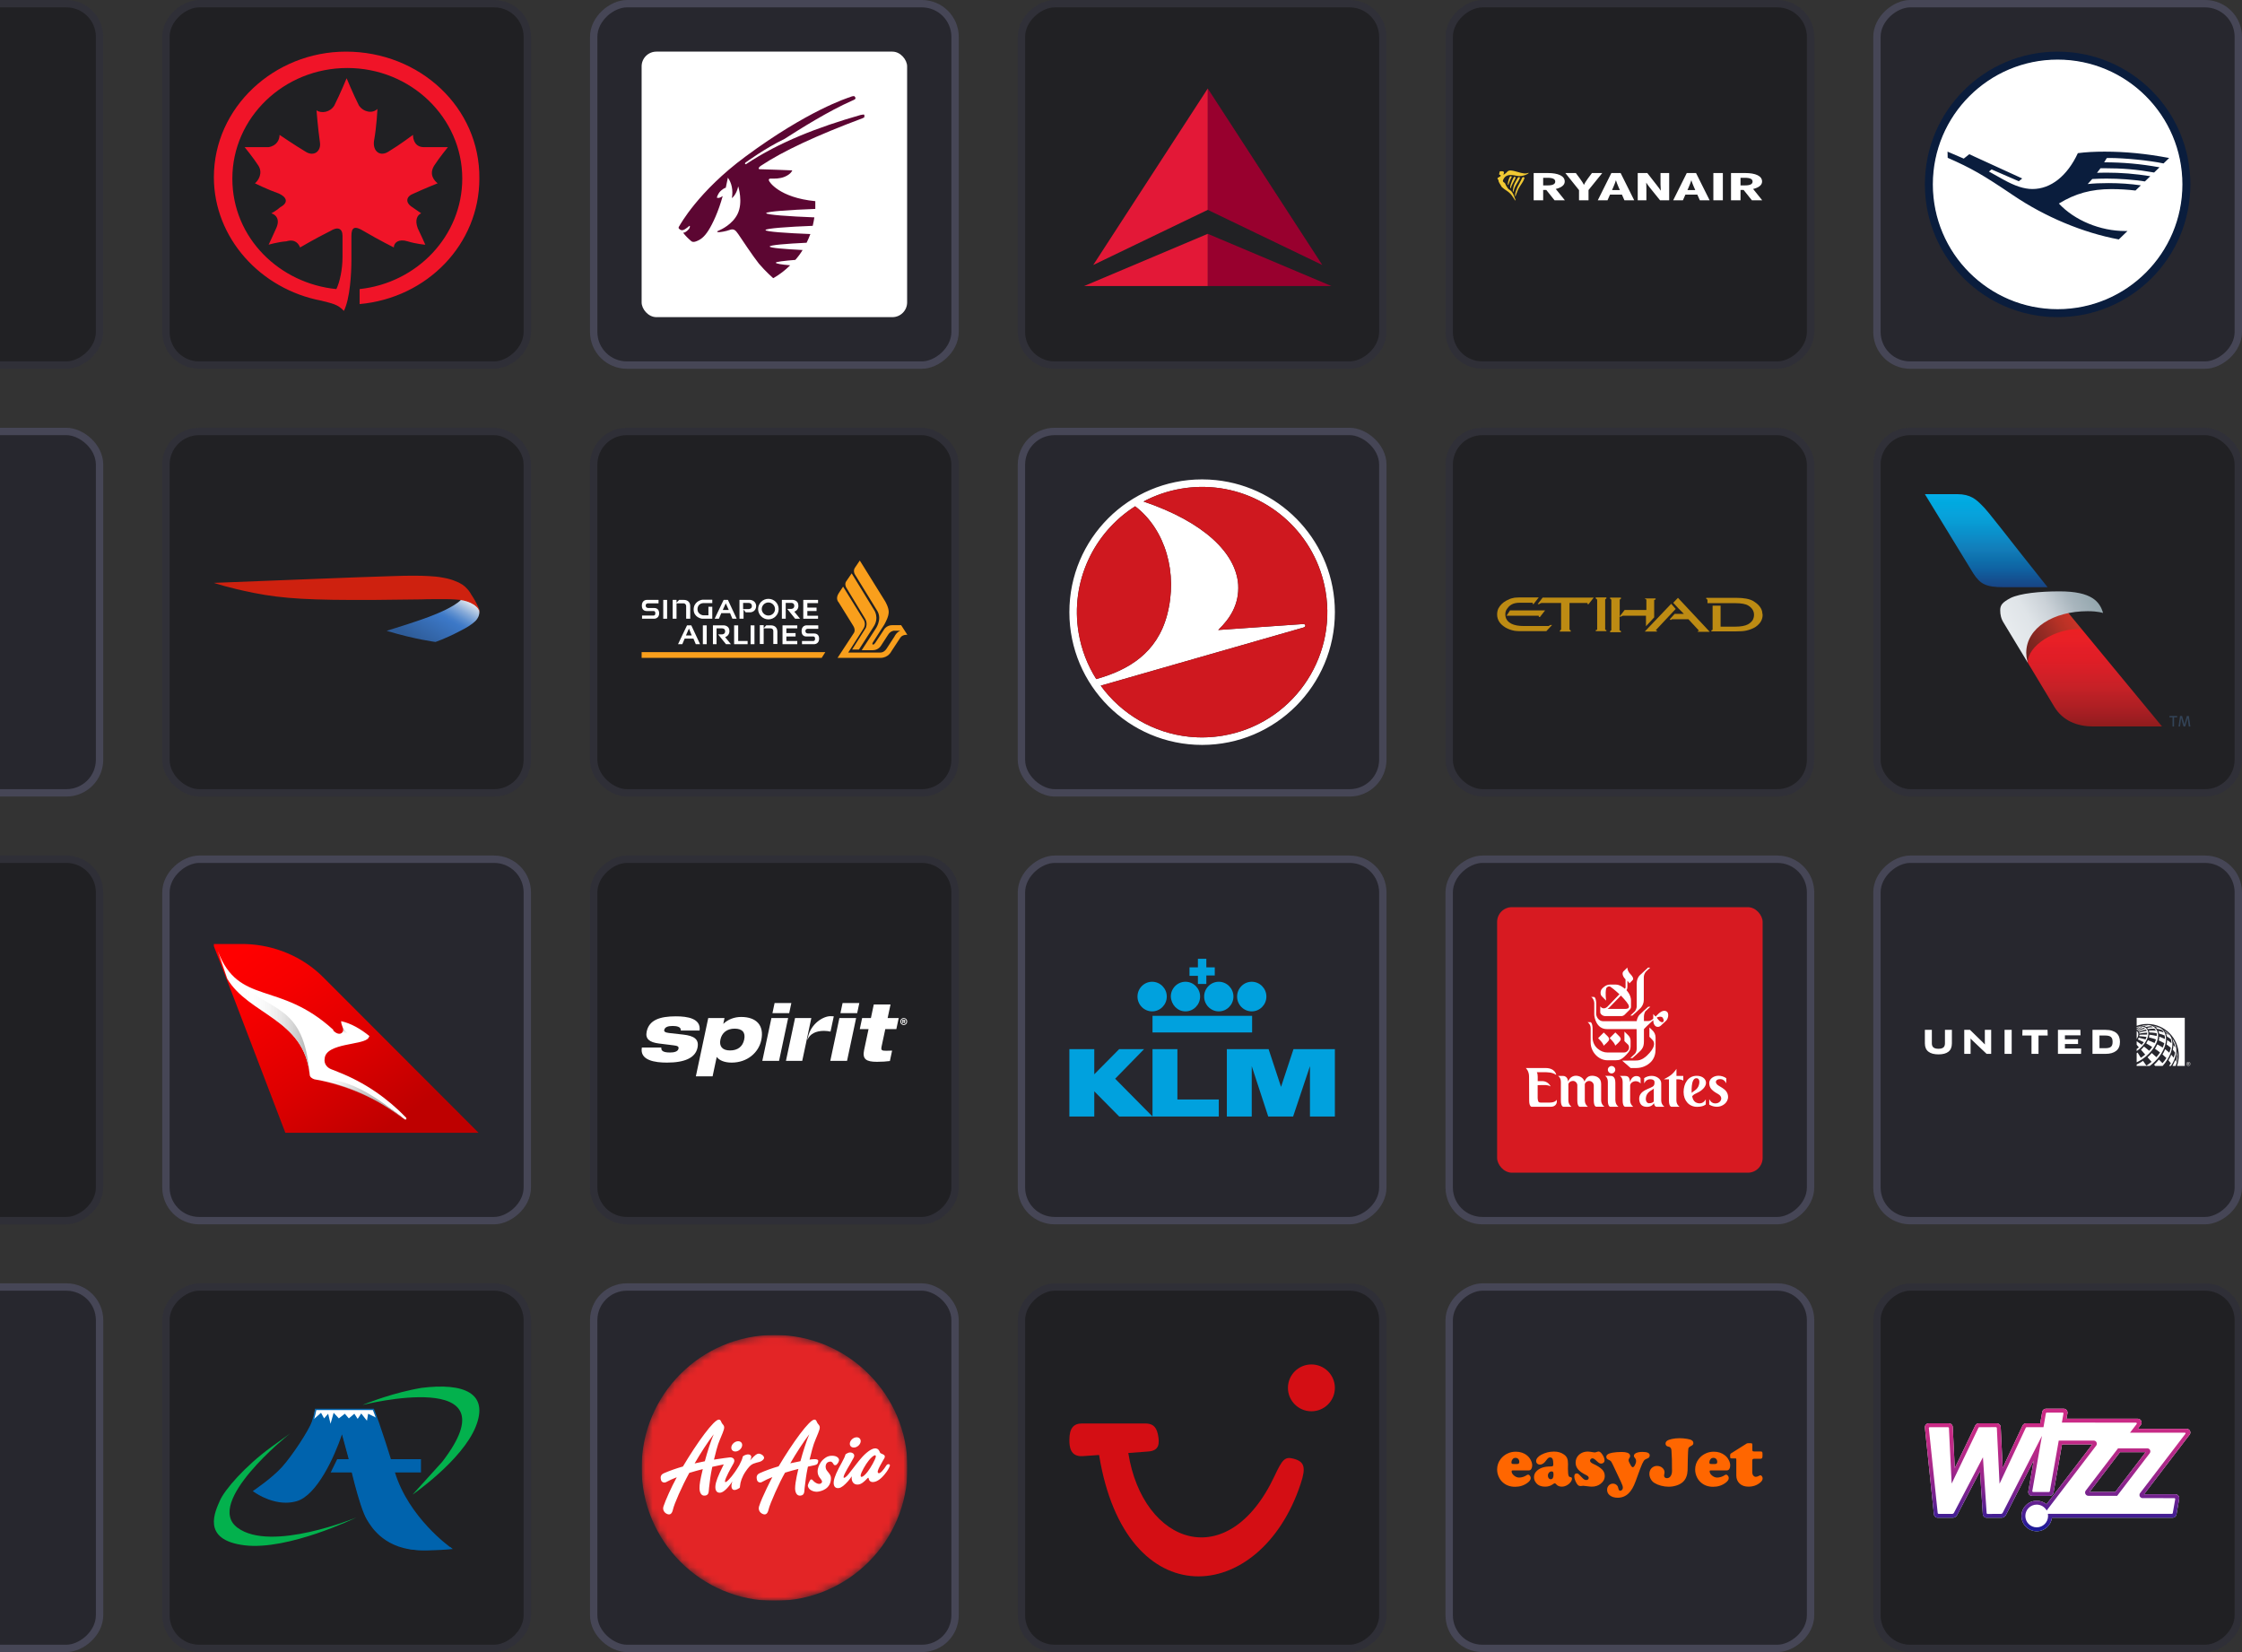
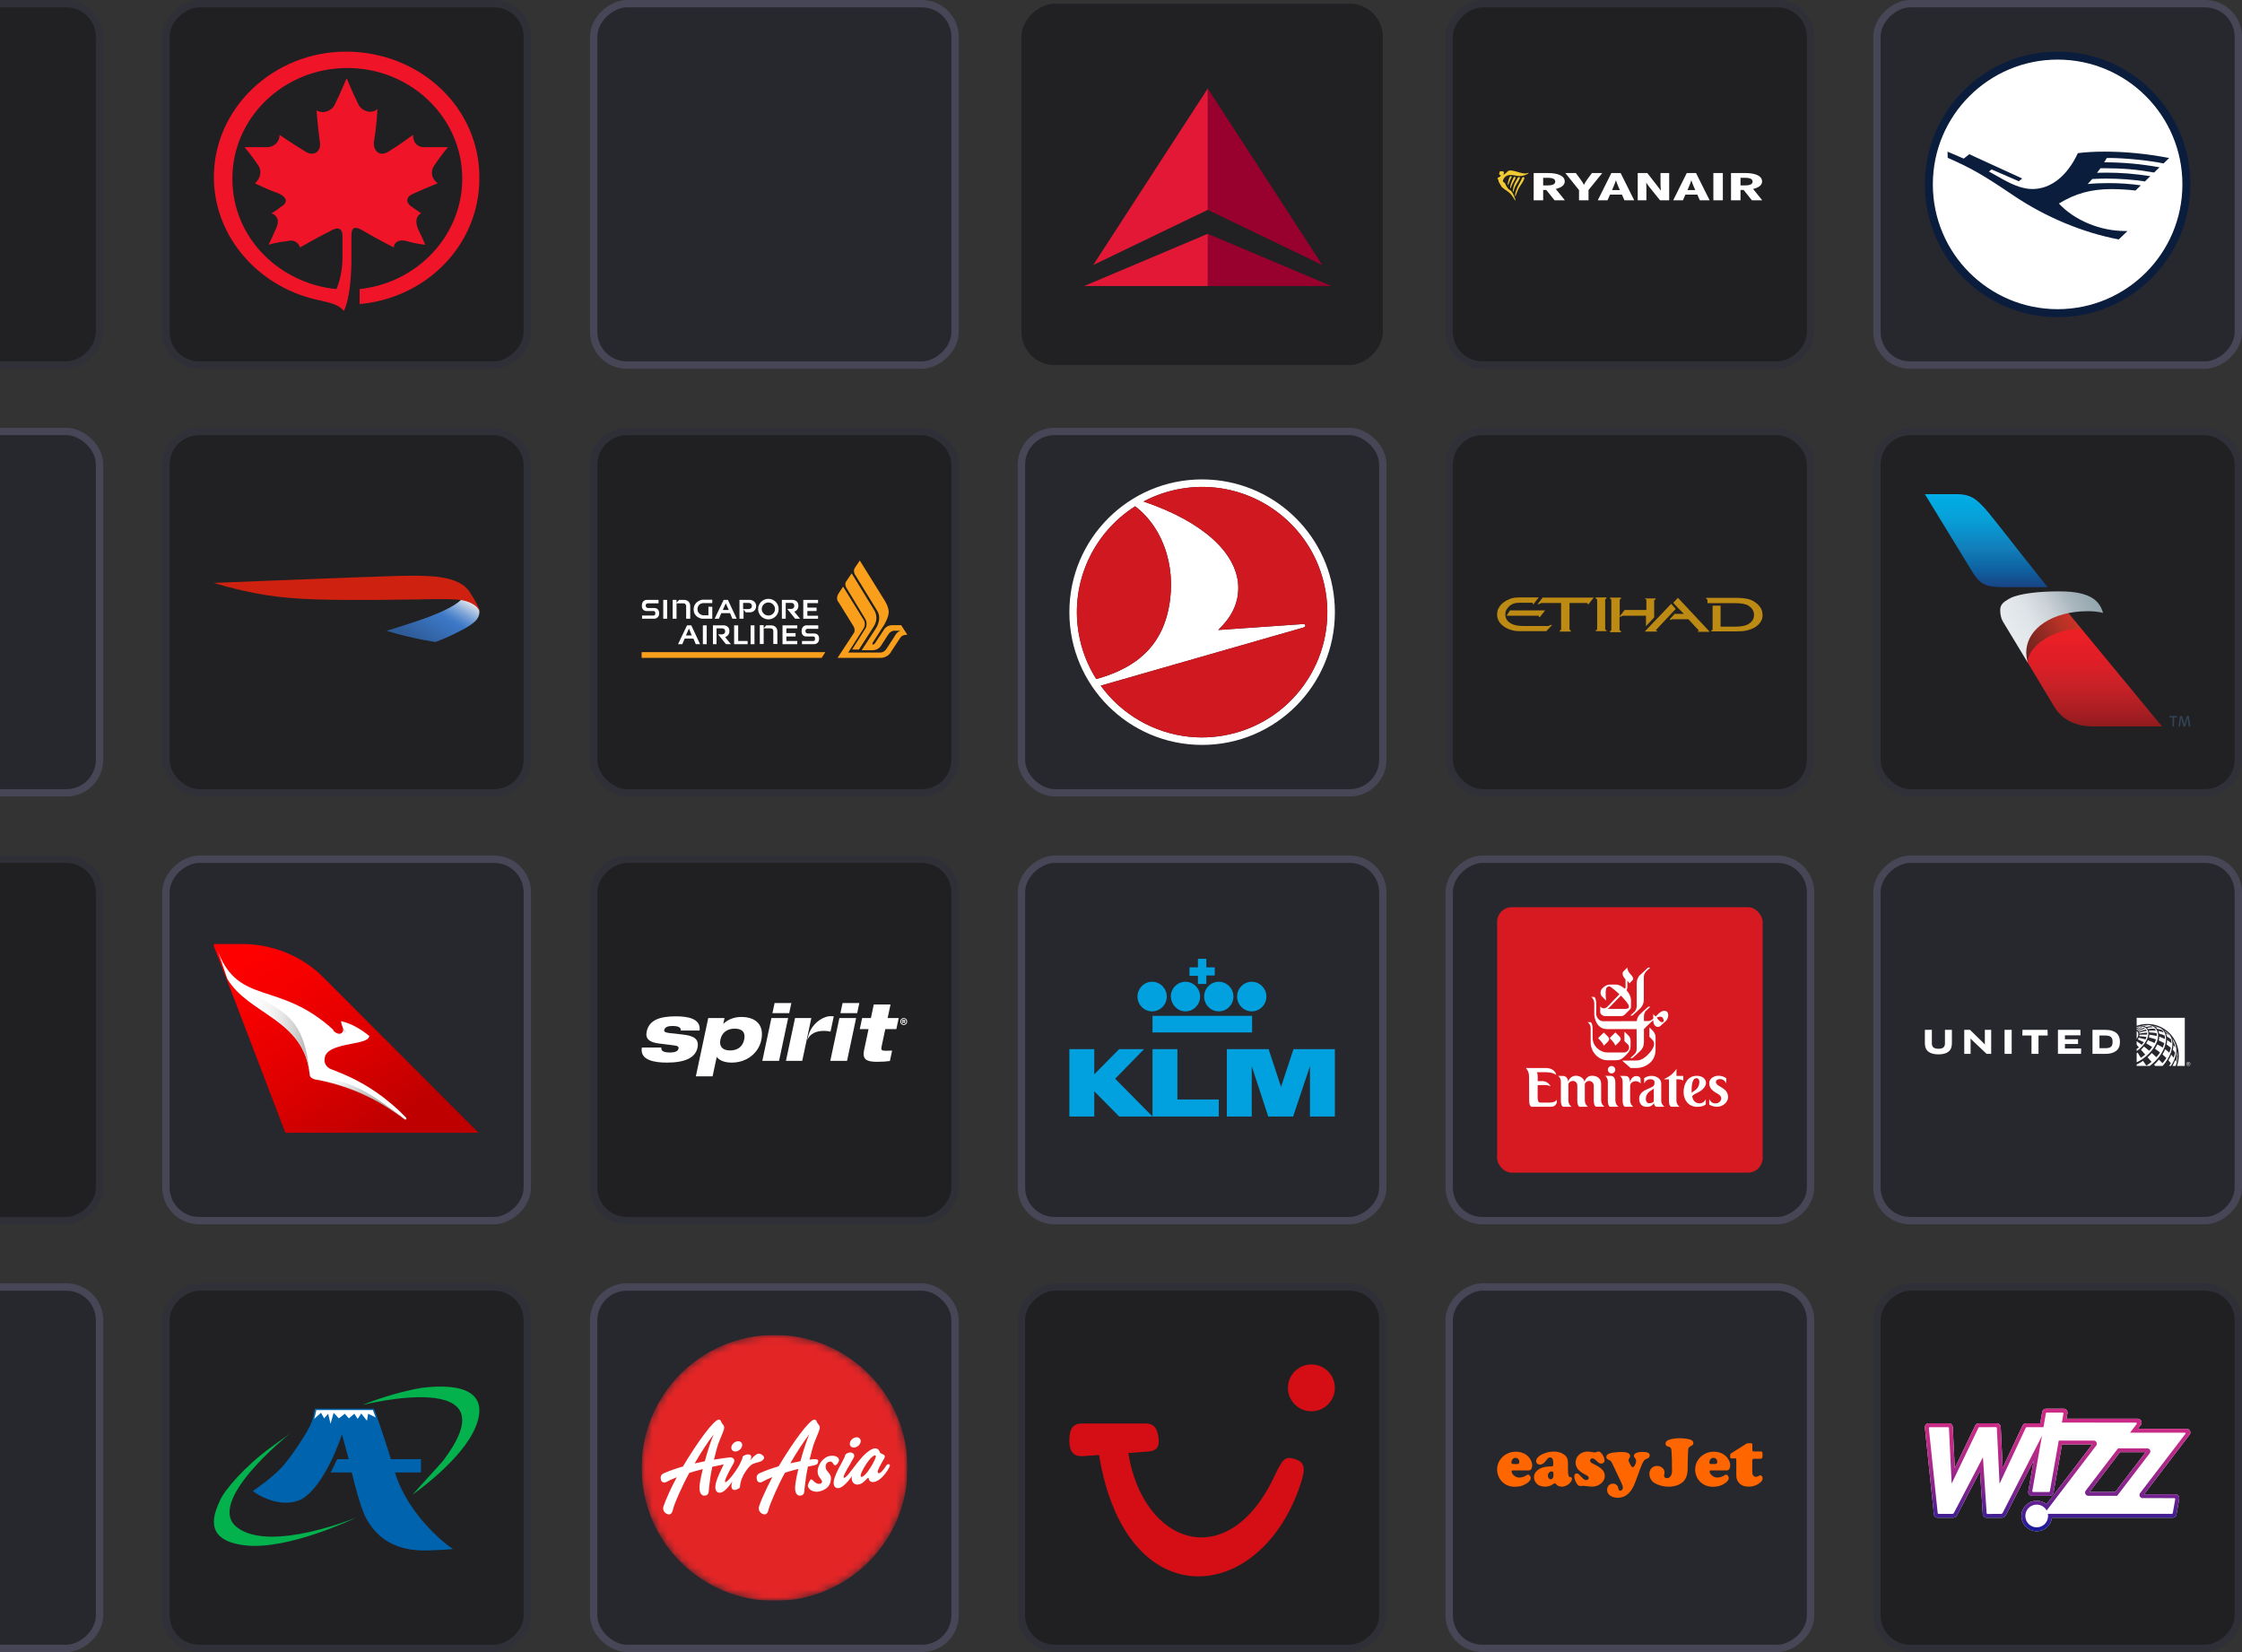
<svg xmlns="http://www.w3.org/2000/svg" width="304" height="224" viewBox="0 0 304 224" fill="none">
  <rect x="0" y="0" width="304" height="224" fill="#333333" stroke="none" />
  <rect x="-35.5" y="49.5" width="49" height="49" rx="4.5" transform="rotate(-90 -35.5 49.5)" fill="#212124" />
  <rect x="-35.5" y="49.5" width="49" height="49" rx="4.5" transform="rotate(-90 -35.5 49.5)" stroke="#303038" />
  <rect x="22.5" y="49.5" width="49" height="49" rx="4.5" transform="rotate(-90 22.5 49.5)" fill="#202023" />
  <rect x="22.5" y="49.5" width="49" height="49" rx="4.5" transform="rotate(-90 22.5 49.5)" stroke="#2F2F37" />
  <path d="M47.649 31.978C47.649 30.776 48.113 30.59 49.319 31.331C51.36 32.533 53.401 33.551 53.401 33.551C53.401 32.903 54.051 32.348 55.257 32.718C56.463 33.088 57.669 33.181 57.669 33.181C57.669 33.181 57.02 31.701 56.649 30.961C56.185 29.758 56.649 29.11 57.113 28.925C57.113 28.925 56.463 28.463 55.907 28.093C54.886 27.445 55.072 26.613 56.092 26.242C57.484 25.595 59.34 24.855 59.34 24.855C58.876 24.485 58.133 23.652 58.876 22.45C59.525 21.432 60.731 19.952 60.731 19.952C60.731 19.952 58.876 19.952 57.484 19.952C56.278 19.952 55.999 18.934 55.999 18.287C55.999 18.287 54.144 19.674 52.752 20.507C51.546 21.339 50.525 20.507 50.711 19.119C51.082 17.084 51.175 14.771 51.175 14.771C50.525 15.419 49.319 15.234 48.67 14.308C47.835 12.643 47 10.608 47 10.608C47 10.608 46.165 12.643 45.33 14.308C44.773 15.234 43.567 15.419 42.917 14.956C42.917 14.956 43.103 17.361 43.381 19.304C43.567 20.507 42.546 21.339 41.34 20.507C39.948 19.674 37.907 18.287 37.907 18.287C37.907 18.934 37.536 19.767 36.422 19.952C35.031 19.952 33.175 19.952 33.175 19.952C33.175 19.952 34.381 21.432 35.031 22.45C35.68 23.467 35.031 24.485 34.567 24.855C34.567 24.855 36.237 25.687 37.814 26.242C38.835 26.705 39.206 27.445 38 28.093C37.629 28.463 36.794 28.925 36.794 28.925C37.443 29.11 38 29.758 37.443 30.961C37.165 31.608 36.422 33.181 36.422 33.181C36.422 33.181 37.629 32.811 38.835 32.718C40.041 32.348 40.505 33.088 40.691 33.551C40.691 33.551 42.732 32.348 44.773 31.331C45.793 30.683 46.443 30.961 46.443 31.978V34.846C46.443 36.511 46.072 38.269 45.608 39.194C38 38.454 31.505 32.348 31.505 24.207C31.505 15.974 38.464 9.22 47.092 9.22C55.721 9.22 62.68 15.974 62.68 24.207C62.68 31.978 56.556 38.362 48.763 39.194V41.229C57.948 40.397 64.999 33.088 64.999 24.207C65.092 14.586 56.927 7 46.907 7C37.165 7 29 14.586 29 24.022C29 32.256 35.309 39.194 43.567 40.767C44.958 41.137 45.793 41.229 46.629 42.154C47.464 40.489 47.649 37.066 47.649 35.216V31.978Z" fill="#F01428" />
  <rect x="80.5" y="49.5" width="49" height="49" rx="4.5" transform="rotate(-90 80.5 49.5)" fill="#27272E" />
  <rect x="80.5" y="49.5" width="49" height="49" rx="4.5" transform="rotate(-90 80.5 49.5)" stroke="#464656" />
  <g clip-path="url(#clip0_15_6346)">
    <path d="M87 7H123V43H87V7Z" fill="white" />
    <g clip-path="url(#clip1_15_6346)">
      <path d="M110.549 27.275C110.549 27.625 110.549 27.975 110.549 28.326C107.139 28.453 103.889 28.676 103.889 28.899C103.889 29.122 107.044 29.345 110.422 29.472C110.358 29.855 110.294 30.237 110.198 30.619C106.885 30.746 103.794 30.969 103.794 31.192C103.794 31.415 106.662 31.606 109.88 31.734C109.721 32.148 109.561 32.53 109.37 32.912C106.63 33.04 104.367 33.231 104.367 33.422C104.367 33.613 106.343 33.772 108.828 33.9C108.701 34.123 108.542 34.346 108.382 34.569C108.223 34.791 108.032 35.014 107.841 35.237C106.279 35.365 105.196 35.492 105.196 35.62C105.196 35.747 105.961 35.874 107.139 35.97C106.502 36.607 105.737 37.212 104.845 37.722C104.845 37.722 103.794 36.798 102.902 35.747C102.137 34.791 100.48 32.307 100.098 31.734C99.715 31.16 99.46 31.001 98.982 31.16C98.377 31.383 97.676 31.479 97.453 31.479C97.23 31.479 97.102 31.383 97.485 31.256C97.835 31.097 99.301 30.428 100.002 29.026C100.799 27.434 100.098 25.268 100.098 25.268C99.843 26.447 99.237 26.861 99.237 26.861C99.428 25.778 99.205 24.79 98.695 24.09L98.409 25.459C98.409 25.459 98.218 25.459 97.771 25.841C97.325 26.224 97.198 26.797 97.198 26.797C97.548 26.956 97.995 26.574 97.995 26.574C97.421 28.676 96.624 30.364 96.051 31.256C95.477 32.148 94.999 32.498 94.394 32.721C93.916 32.912 93.725 32.689 93.725 32.689C93.279 32.307 92.96 31.989 92.641 31.575C92.641 31.575 92.609 31.543 92.705 31.543C92.96 31.543 93.374 31.129 93.47 30.969C93.565 30.778 93.565 30.619 93.502 30.619C93.438 30.619 93.342 30.778 92.896 31.065C92.45 31.352 92.227 31.16 92.068 31.001C91.94 30.874 92.068 30.715 92.132 30.619C92.195 30.523 94.649 25.969 101.085 21.223C109.529 14.98 114.946 13.261 115.265 13.165C115.456 13.069 115.807 12.974 115.87 13.069C115.966 13.165 115.998 13.229 115.998 13.324C115.998 13.42 115.934 13.483 115.552 13.643C112.302 15.076 108.51 17.465 106.375 18.834C103.73 20.108 101.213 21.956 101.117 22.019C100.926 22.147 101.053 22.338 101.181 22.242C105.642 19.28 110.899 17.242 116.699 15.586C116.986 15.522 117.113 15.522 117.177 15.554C117.24 15.617 117.24 15.713 117.272 15.777C117.272 15.872 117.177 15.936 116.954 16.032C110.74 18.357 106.152 20.491 103.188 22.465C103.188 22.465 102.87 22.656 102.87 22.848C102.87 22.943 103.029 22.943 103.029 22.943C104.495 22.975 106.47 23.07 107.426 23.102C107.426 23.102 107.299 23.58 106.407 23.962C105.706 24.249 105.068 24.217 104.431 24.217C104.304 24.217 104.176 24.345 104.272 24.504C104.272 24.599 105.61 26.797 110.549 27.275Z" fill="#5C0632" />
    </g>
  </g>
  <rect x="138.5" y="49.5" width="49" height="49" rx="4.5" transform="rotate(-90 138.5 49.5)" fill="#212124" />
-   <rect x="138.5" y="49.5" width="49" height="49" rx="4.5" transform="rotate(-90 138.5 49.5)" stroke="#303038" />
  <path d="M179.295 35.93L163.765 28.452V12L179.295 35.93ZM180.53 38.782L163.765 31.704V38.782H180.53Z" fill="#98002E" />
  <path d="M148.235 35.93L163.765 12V28.452L148.235 35.93Z" fill="#E31837" />
  <path d="M147 38.782H163.765V31.704L147 38.782Z" fill="#E31837" />
  <rect x="196.5" y="49.5" width="49" height="49" rx="4.5" transform="rotate(-90 196.5 49.5)" fill="#202023" />
  <rect x="196.5" y="49.5" width="49" height="49" rx="4.5" transform="rotate(-90 196.5 49.5)" stroke="#2F2F37" />
  <g clip-path="url(#clip2_15_6346)">
    <path fill-rule="evenodd" clip-rule="evenodd" d="M209.871 23.461C211.272 23.461 212.168 23.847 212.168 24.613C212.168 25.131 211.653 25.453 210.952 25.622L212.188 27.16H210.788L209.665 25.755H209.243V27.16H207.955V23.461H209.871ZM213.673 23.461L214.229 24.212C214.466 24.534 214.703 24.899 214.765 25.073C214.837 24.899 215.074 24.518 215.3 24.212L215.857 23.461H217.257L215.393 25.765V27.16H214.105V25.776L212.251 23.461H213.673ZM219.747 23.461L221.59 27.16H220.261L219.922 26.389H218.305L217.965 27.16H216.646L218.49 23.461H219.747ZM223.363 23.461L224.63 25.084C224.805 25.305 225.063 25.649 225.196 25.855C225.186 25.628 225.155 25.226 225.155 24.994V23.461H226.329V27.16H225.094L223.765 25.512C223.579 25.279 223.353 24.978 223.219 24.761C223.229 24.989 223.239 25.369 223.239 25.602V27.16H222.065V23.461H223.363ZM229.971 23.461L231.815 27.16H230.487L230.146 26.389H228.529L228.189 27.16H226.871L228.715 23.461H229.971ZM233.607 23.461V27.16H232.32V23.461H233.607ZM236.63 23.461C238.031 23.461 238.927 23.847 238.927 24.613C238.927 25.131 238.412 25.453 237.711 25.622L238.947 27.16H237.547L236.424 25.755H236.002V27.16H234.714V23.461H236.63ZM219.108 24.434C219.056 24.624 218.912 25.02 218.778 25.321L218.583 25.771H219.644L219.448 25.332C219.324 25.047 219.16 24.619 219.108 24.434ZM229.333 24.434C229.281 24.624 229.137 25.02 229.003 25.321L228.807 25.771H229.868L229.673 25.332C229.549 25.047 229.384 24.619 229.333 24.434ZM209.809 24.106H209.243V25.136H209.881C210.54 25.136 210.88 24.962 210.88 24.624C210.88 24.291 210.582 24.106 209.809 24.106ZM236.568 24.106H236.002V25.136H236.64C237.299 25.136 237.639 24.962 237.639 24.624C237.639 24.291 237.341 24.106 236.568 24.106Z" fill="white" />
    <path fill-rule="evenodd" clip-rule="evenodd" d="M204.893 23.115C205.236 23.141 205.527 23.253 205.847 23.33C206.114 23.416 206.396 23.483 206.684 23.515L206.885 23.517L206.891 23.512C207.011 23.515 207.1 23.463 207.216 23.438C207.229 23.435 207.259 23.428 207.272 23.445C207.278 23.466 207.269 23.49 207.243 23.506C207.1 23.613 206.93 23.692 206.769 23.75V23.746C206.717 23.756 206.66 23.778 206.605 23.796C206.407 23.855 206.182 23.891 205.969 23.876C205.561 23.856 205.215 23.713 204.854 23.73C204.501 23.71 204.165 23.842 203.976 24.102C203.88 24.238 203.803 24.382 203.779 24.54C203.79 24.683 203.995 24.738 204.072 24.856C204.117 24.927 204.139 25.006 204.172 25.081C204.257 25.23 204.342 25.379 204.447 25.52L204.445 25.523C204.506 25.617 204.604 25.699 204.72 25.754C204.87 25.859 205.003 25.99 205.082 26.131L205.078 26.133C205.166 26.271 205.216 26.415 205.285 26.558C205.316 26.647 205.35 26.724 205.376 26.811C205.385 26.819 205.385 26.831 205.39 26.843C205.415 26.911 205.435 26.983 205.465 27.046C205.452 27.056 205.475 27.059 205.472 27.069C205.474 27.107 205.512 27.164 205.461 27.19C205.387 27.126 205.348 27.032 205.308 26.964C205.22 26.815 205.12 26.671 205.012 26.529L205.015 26.526C204.949 26.445 204.876 26.353 204.8 26.269C204.481 25.924 204.011 25.717 203.668 25.388L203.664 25.391C203.635 25.366 203.616 25.332 203.593 25.303L203.595 25.299C203.554 25.242 203.529 25.177 203.488 25.119L203.491 25.116C203.385 24.961 203.282 24.797 203.214 24.635C203.199 24.563 203.174 24.501 203.169 24.419L203.161 24.392C203.165 24.316 202.973 24.273 203.079 24.128C203.145 24.058 203.401 23.973 203.488 23.842C203.49 23.822 203.495 23.799 203.478 23.782C203.478 23.767 203.463 23.753 203.452 23.738C203.404 23.68 203.273 23.726 203.275 23.639C203.288 23.639 203.276 23.627 203.284 23.622C203.277 23.58 203.274 23.551 203.286 23.515C203.313 23.444 203.338 23.362 203.333 23.29C203.338 23.264 203.366 23.247 203.394 23.237C203.449 23.223 203.496 23.216 203.55 23.209L203.556 23.215C203.68 23.205 203.828 23.214 203.911 23.308C203.946 23.38 203.918 23.465 203.898 23.538C203.892 23.579 203.845 23.613 203.856 23.657C203.872 23.673 203.907 23.672 203.928 23.663C204.115 23.553 204.278 23.4 204.413 23.245C204.539 23.131 204.723 23.091 204.893 23.115ZM206.691 24.069C206.727 24.129 206.692 24.195 206.675 24.253C206.529 24.652 206.255 24.983 206.036 25.346C205.847 25.645 205.724 25.977 205.599 26.302C205.556 26.399 205.54 26.507 205.488 26.6C205.483 26.61 205.47 26.604 205.461 26.606C205.428 26.58 205.432 26.542 205.425 26.508C205.45 26.102 205.61 25.735 205.761 25.369C205.95 24.96 206.202 24.57 206.374 24.147C206.398 24.093 206.446 24.028 206.518 24.008C206.592 23.997 206.647 24.023 206.691 24.069ZM206.061 24.044C206.114 24.082 206.087 24.156 206.066 24.201C205.836 24.698 205.464 25.127 205.309 25.648C205.267 25.758 205.239 25.872 205.204 25.983C205.198 26.004 205.168 26.004 205.146 25.999C205.126 25.952 205.132 25.892 205.132 25.841C205.18 25.422 205.283 25.015 205.492 24.651C205.588 24.469 205.68 24.305 205.78 24.128C205.808 24.077 205.855 24.032 205.924 24.015C205.975 24.012 206.023 24.024 206.061 24.044ZM205.492 24.023C205.518 24.136 205.435 24.229 205.399 24.33C205.203 24.712 204.967 25.086 204.851 25.494C204.845 25.507 204.837 25.525 204.822 25.531C204.805 25.535 204.791 25.527 204.787 25.515C204.748 25.353 204.793 25.184 204.836 25.03C204.947 24.687 205.083 24.336 205.272 24.017C205.294 24.001 205.297 23.987 205.325 23.979C205.39 23.973 205.456 23.977 205.492 24.023ZM204.886 23.897C204.915 23.903 204.941 23.913 204.962 23.933C205.011 23.996 204.946 24.052 204.926 24.107C204.725 24.402 204.654 24.737 204.521 25.054C204.51 25.065 204.491 25.068 204.476 25.063C204.441 25.039 204.441 24.998 204.445 24.962C204.472 24.619 204.565 24.297 204.714 23.99C204.749 23.941 204.809 23.885 204.886 23.897Z" fill="#F1C933" />
  </g>
  <rect x="254.5" y="49.5" width="49" height="49" rx="4.5" transform="rotate(-90 254.5 49.5)" fill="#27272E" />
  <rect x="254.5" y="49.5" width="49" height="49" rx="4.5" transform="rotate(-90 254.5 49.5)" stroke="#464656" />
  <circle cx="279" cy="25" r="17" fill="white" />
  <path d="M285.979 21.421C285.843 21.421 285.728 21.424 285.663 21.431C285.587 21.568 285.476 21.752 285.31 22.007C287.887 22.007 290.227 22.22 292.815 22.684L292.084 23.39C289.748 22.976 287.808 22.81 285.335 22.81C284.975 22.81 284.9 22.81 284.813 22.814C284.727 22.943 284.532 23.195 284.338 23.429C284.558 23.415 284.982 23.408 285.569 23.408C287.603 23.408 289.503 23.559 291.566 23.89L290.835 24.599C289.266 24.354 287.347 24.214 285.627 24.214C285.015 24.214 284.32 24.235 283.697 24.271C283.557 24.433 283.19 24.829 283.078 24.952C283.903 24.865 284.81 24.826 285.889 24.826C287.427 24.826 288.895 24.927 290.285 25.132L289.554 25.834C288.564 25.711 287.362 25.639 286.3 25.639C283.561 25.639 281.401 26.233 279.169 27.597C281.296 29.88 284.781 31.323 288.157 31.323H288.474L287.293 32.464C282.423 31.55 277.297 29.408 272.967 26.474C268.803 23.663 267.345 22.832 264.094 21.395L264.073 20.56L266.272 21.503L267.021 20.91L274.202 24.2L273.734 24.574L270.048 22.972L269.684 23.256L271.599 24.326C273.216 25.225 274.447 25.628 275.584 25.628C278.071 25.628 280.303 23.865 281.743 20.766C282.826 20.625 283.982 20.56 285.371 20.56C288.222 20.56 290.99 20.834 294.125 21.421L293.362 22.159C291.411 21.752 288.096 21.421 285.979 21.421ZM279 41.92C269.658 41.92 262.08 34.342 262.08 25C262.08 15.658 269.658 8.08 279 8.08C288.342 8.08 295.92 15.658 295.92 25C295.92 34.342 288.342 41.92 279 41.92ZM279 7C269.046 7 261 15.046 261 25C261 34.954 269.046 43 279 43C288.954 43 297 34.954 297 25C297 15.046 288.954 7 279 7Z" fill="#0A1D3D" />
  <rect x="-0.5" y="-0.5" width="49" height="49" rx="4.5" transform="matrix(-4.37114e-08 -1 -1 4.37114e-08 13 107)" fill="#27272E" />
  <rect x="-0.5" y="-0.5" width="49" height="49" rx="4.5" transform="matrix(-4.37114e-08 -1 -1 4.37114e-08 13 107)" stroke="#464656" />
  <rect x="-0.5" y="-0.5" width="49" height="49" rx="4.5" transform="matrix(-4.37114e-08 -1 -1 4.37114e-08 71 107)" fill="#212124" />
  <rect x="-0.5" y="-0.5" width="49" height="49" rx="4.5" transform="matrix(-4.37114e-08 -1 -1 4.37114e-08 71 107)" stroke="#303038" />
  <g clip-path="url(#clip3_15_6346)">
    <path d="M62.499 81.343C61.47 82.335 59.264 83.216 58.197 83.62C56.726 84.171 56.064 84.355 55.219 84.649C54.299 84.943 52.424 85.531 52.424 85.531C56.322 86.706 59.043 87.037 59.043 87.037C59.043 87.037 60.33 86.633 62.352 85.567C63.456 85.016 63.97 84.649 64.375 84.282C64.522 84.171 64.89 83.767 64.963 83.29C64.963 83.253 65 83.143 65 83.069C65 83.069 65 82.996 65 82.959C65 82.886 65 82.849 65 82.849C65 82.849 64.963 82.739 64.963 82.665C64.927 82.592 64.816 82.335 64.596 82.188C64.448 82.078 64.228 81.82 63.382 81.49C63.088 81.38 62.61 81.306 62.61 81.306L62.499 81.343Z" fill="url(#paint0_linear_15_6346)" />
    <path d="M65 82.996C65 82.996 65 82.886 64.963 82.812C64.927 82.739 64.89 82.665 64.853 82.555C64.779 82.445 64.706 82.335 64.559 82.225C64.448 82.114 64.338 82.041 64.228 81.967C63.713 81.637 63.014 81.416 62.426 81.343C61.47 81.233 60.404 81.233 60.293 81.233C59.962 81.233 57.719 81.233 57.131 81.269C54.593 81.306 51.468 81.343 50.622 81.343C42.164 81.38 38.487 81.196 34.406 80.388C30.912 79.69 29 79.029 29 79.029C32.089 78.918 49.997 78.184 53.27 78.11C55.403 78.037 56.947 78.037 58.16 78.11C58.785 78.147 59.374 78.184 60.109 78.331C60.771 78.441 61.36 78.624 61.691 78.771C62.426 79.029 63.014 79.433 63.345 79.837C63.345 79.837 63.419 79.91 63.566 80.094C63.713 80.278 63.86 80.535 63.897 80.608C64.338 81.269 64.559 81.71 64.632 81.857C64.706 82.004 64.779 82.188 64.853 82.335C64.927 82.482 64.963 82.592 64.963 82.665C65 82.812 65.037 82.996 65.037 83.033L65 82.996Z" fill="#CE210F" />
  </g>
  <rect x="-0.5" y="-0.5" width="49" height="49" rx="4.5" transform="matrix(-4.37114e-08 -1 -1 4.37114e-08 129 107)" fill="#202023" />
  <rect x="-0.5" y="-0.5" width="49" height="49" rx="4.5" transform="matrix(-4.37114e-08 -1 -1 4.37114e-08 129 107)" stroke="#2F2F37" />
  <g clip-path="url(#clip4_15_6346)">
    <path fill-rule="evenodd" clip-rule="evenodd" d="M87 88.417H111.91L111.416 89.2H87V88.417ZM116.468 88.069H115.539L117.397 85.138C117.397 85.138 117.687 84.529 117.31 83.891L114.726 79.626C114.726 79.626 114.494 79.22 114.726 78.843L115.481 77.741L118.5 82.672C118.5 82.672 119.284 83.717 118.442 84.993L116.468 88.069ZM118.674 87.169L119.806 85.458C119.806 85.458 120.126 84.761 120.997 84.761H122.187L123.029 86.067C123.029 86.067 122.361 86.009 122.071 86.473L120.852 88.33C120.852 88.33 120.445 89.2 119.371 89.2H113.565L115.771 85.835C115.771 85.835 116.09 85.429 115.655 84.79L113.71 81.657C113.71 81.657 113.216 81.193 113.739 80.41L114.319 79.539L117.048 83.949C117.048 83.949 117.542 84.558 117.048 85.284L115.016 88.475H119.313C119.313 88.475 119.806 88.562 120.213 87.953L121.287 86.299C121.287 86.299 121.519 85.748 122.071 85.516H121.2C121.2 85.516 120.735 85.545 120.416 86.067L119.458 87.546C119.458 87.546 119.11 88.156 118.355 88.156H116.845L118.674 85.341C118.674 85.341 119.661 84.036 118.965 82.847L115.887 77.828C115.887 77.828 115.655 77.392 115.916 76.986L116.584 76L120.01 81.512C120.01 81.512 120.503 82.324 120.503 82.963C120.503 83.601 120.097 84.326 119.894 84.703L118.384 87.053C118.384 87.053 118.21 87.285 118.326 87.372C118.442 87.459 118.558 87.314 118.674 87.169Z" fill="#F99F1C" />
    <path d="M94.055 82.644C94.055 83.659 95.042 83.891 95.245 83.891H96.581V82.266H96.058V83.427H95.332C95.245 83.427 94.577 83.253 94.577 82.615C94.577 81.773 95.361 81.773 95.361 81.773H96.581V81.309H95.274C94.926 81.338 94.055 81.657 94.055 82.644Z" fill="white" />
    <path d="M98.903 85.545C98.903 84.819 98.177 84.79 98.177 84.79H96.668V87.343H97.161V85.197H97.916C98.003 85.197 98.323 85.225 98.323 85.603C98.323 86.009 97.916 86.009 97.916 86.009H97.365L98.439 87.343H99.106L98.323 86.386C98.961 86.154 98.903 85.545 98.903 85.545Z" fill="white" />
-     <path d="M98.7 81.338H98.119L96.9 83.891H97.481L97.8 83.137H98.99L99.31 83.891H99.89L98.7 81.338ZM98.816 82.701H98.003L98.41 81.802L98.816 82.701Z" fill="white" />
+     <path d="M98.7 81.338H98.119L96.9 83.891H97.481L97.8 83.137H98.99L99.31 83.891H99.89L98.7 81.338ZM98.816 82.701H98.003L98.41 81.802L98.816 82.701" fill="white" />
    <path d="M95.826 84.79H95.303V87.343H95.826V84.79Z" fill="white" />
    <path d="M88.713 82.44H87.958C87.755 82.44 87.552 82.382 87.552 82.092C87.552 81.802 87.871 81.802 87.871 81.802H89.293V81.338H87.668C87.668 81.338 87.029 81.338 87.029 82.121C87.029 82.905 87.697 82.847 87.697 82.847H88.568C88.655 82.847 88.858 82.818 88.858 83.166C88.858 83.514 88.568 83.456 88.568 83.456H87.058V83.891H88.713C88.713 83.891 89.381 83.891 89.381 83.137C89.352 82.382 88.713 82.44 88.713 82.44Z" fill="white" />
    <path d="M100.094 84.79H99.542V87.343H101.371V86.908H100.094V84.79Z" fill="white" />
    <path d="M110.923 83.485H109.471V82.847H110.719V82.382H109.471V81.773H110.923V81.338H108.919V83.891H110.923V83.485Z" fill="white" />
    <path d="M90.455 81.338H89.932V83.891H90.455V81.338Z" fill="white" />
    <path d="M93.155 84.79L91.936 87.343H92.516L92.835 86.589H94.026L94.345 87.343H94.926L93.736 84.79H93.155ZM93.01 86.154L93.416 85.225L93.794 86.154H93.01Z" fill="white" />
    <path d="M93.039 82.15V83.891H93.59V82.208C93.59 81.28 92.719 81.338 92.719 81.338H92.081L91.732 81.715V81.338H91.21V83.891H91.732V81.802H92.661C93.01 81.802 93.039 82.15 93.039 82.15Z" fill="white" />
    <path d="M102.3 84.79H101.777V87.343H102.3V84.79Z" fill="white" />
    <path d="M104.187 81.193C103.403 81.193 102.794 81.831 102.794 82.585C102.794 83.34 103.432 83.978 104.187 83.978C104.971 83.978 105.581 83.34 105.581 82.585C105.581 81.802 104.971 81.193 104.187 81.193ZM104.187 83.456C103.694 83.456 103.287 83.05 103.287 82.585C103.287 82.092 103.694 81.686 104.187 81.686C104.681 81.686 105.087 82.092 105.087 82.585C105.087 83.079 104.681 83.456 104.187 83.456Z" fill="white" />
    <path d="M104.535 84.79H103.897L103.548 85.167V84.761H103.026V87.314H103.548V85.197H104.477C104.855 85.197 104.855 85.545 104.855 85.545V87.314H105.406V85.632C105.377 84.732 104.535 84.79 104.535 84.79Z" fill="white" />
    <path d="M106.103 84.79V87.343H108.106V86.908H106.626V86.299H107.874V85.835H106.626V85.197H108.106V84.79H106.103Z" fill="white" />
    <path d="M110.371 85.893H109.616C109.413 85.893 109.21 85.835 109.21 85.545C109.21 85.254 109.529 85.254 109.529 85.254H110.952V84.79H109.326C109.326 84.79 108.687 84.79 108.687 85.574C108.687 86.357 109.355 86.299 109.355 86.299H110.226C110.313 86.299 110.516 86.27 110.516 86.618C110.516 86.966 110.226 86.908 110.226 86.908H108.745V87.343H110.4C110.4 87.343 111.068 87.343 111.068 86.589C111.068 85.835 110.371 85.893 110.371 85.893Z" fill="white" />
    <path d="M108.252 82.092C108.252 81.367 107.526 81.338 107.526 81.338H106.016V83.891H106.539V81.744H107.294C107.381 81.744 107.7 81.773 107.7 82.15C107.7 82.556 107.294 82.556 107.294 82.556H106.742L107.816 83.891H108.484L107.7 82.934C108.339 82.701 108.252 82.092 108.252 82.092Z" fill="white" />
    <path d="M101.748 81.338H100.268V83.891H100.819V82.644L101.11 83.021H101.719C101.981 83.021 102.532 82.847 102.532 82.121C102.474 81.396 101.748 81.338 101.748 81.338ZM101.487 82.585H100.761V81.744H101.487C101.487 81.744 101.952 81.715 101.952 82.179C101.952 82.556 101.574 82.585 101.487 82.585Z" fill="white" />
  </g>
  <rect x="-0.5" y="-0.5" width="49" height="49" rx="4.5" transform="matrix(-4.37114e-08 -1 -1 4.37114e-08 187 107)" fill="#27272E" />
  <rect x="-0.5" y="-0.5" width="49" height="49" rx="4.5" transform="matrix(-4.37114e-08 -1 -1 4.37114e-08 187 107)" stroke="#464656" />
  <g clip-path="url(#clip5_15_6346)">
    <path d="M158.249 83.394C159.756 77.729 158.036 71.792 153.922 68.646C148.319 72.193 145.087 78.864 146.255 85.813C146.64 88.11 147.473 90.221 148.645 92.071C153.027 90.851 156.879 88.541 158.249 83.394ZM165.812 99.743C175.061 98.19 181.297 89.434 179.742 80.188C178.45 72.493 172.175 66.884 164.777 66.11C163.283 65.953 161.741 65.996 160.185 66.256C158.341 66.565 156.621 67.165 155.054 67.996C163.205 70.76 167.588 74.963 167.891 79.268C168.041 81.927 166.805 83.85 165.181 85.418L176.707 84.612C177.033 84.59 177.136 84.969 176.741 85.083L149.25 92.966C152.047 96.82 156.394 99.384 161.22 99.888C162.714 100.046 164.256 100.005 165.812 99.743ZM164.883 65.098C173.937 66.04 180.999 73.691 181.001 82.993C181.005 92.934 172.948 100.996 163.007 101C153.066 101.003 145.003 92.947 145 83.006C144.996 73.064 153.053 65.002 162.995 64.998C163.632 64.998 164.262 65.033 164.883 65.098Z" fill="white" />
    <path d="M146.255 85.813C146.64 88.11 147.473 90.221 148.646 92.071C153.027 90.851 156.879 88.541 158.249 83.394C159.756 77.729 158.036 71.792 153.922 68.646C148.319 72.193 145.087 78.864 146.255 85.813ZM179.742 80.188C181.297 89.434 175.061 98.19 165.812 99.743C164.256 100.005 162.714 100.046 161.22 99.888C156.394 99.384 152.047 96.82 149.25 92.966L176.741 85.083C177.136 84.969 177.033 84.59 176.707 84.612L165.181 85.418C166.805 83.85 168.041 81.927 167.891 79.269C167.588 74.963 163.205 70.76 155.054 67.996C156.621 67.165 158.341 66.565 160.185 66.256C161.741 65.996 163.283 65.953 164.777 66.11C172.175 66.884 178.45 72.493 179.742 80.188Z" fill="#CF181F" />
  </g>
  <rect x="-0.5" y="-0.5" width="49" height="49" rx="4.5" transform="matrix(-4.37114e-08 -1 -1 4.37114e-08 245 107)" fill="#212124" />
  <rect x="-0.5" y="-0.5" width="49" height="49" rx="4.5" transform="matrix(-4.37114e-08 -1 -1 4.37114e-08 245 107)" stroke="#303038" />
  <path d="M223.043 81.168L223.21 81.279C223.238 81.307 223.238 81.307 223.238 81.335V82.703H220.291L219.624 83.568V81.335V81.307L219.652 81.279L219.791 81.168V81.028H218.317V81.168L218.456 81.279L218.484 81.307V85.383V85.439L218.456 85.467L218.317 85.578V85.718H219.791V85.578L219.624 85.467L219.596 85.439V83.596L219.763 83.624L219.958 83.512L220.069 83.484C220.069 83.484 220.097 83.484 220.124 83.484H223.182V84.908L224.294 83.708V81.363L224.322 81.335L224.489 81.279V81.139H223.015V81.168H223.043Z" fill="#BD8B13" />
  <path d="M238.917 82.842C238.75 82.284 238.333 81.865 237.749 81.502C237.221 81.195 236.442 81.056 235.386 81.056H231.355V81.195L231.522 81.307V81.782H235.331C236.109 81.782 236.693 81.893 237.026 82.089C237.554 82.396 237.832 82.842 237.832 83.345C237.832 83.624 237.777 83.847 237.638 84.099C237.499 84.294 237.276 84.517 236.998 84.657C236.637 84.852 236.053 84.964 235.303 84.964H233.301V82.117H232.217V85.355V85.383L232.189 85.411L232.05 85.467V85.606H235.331C235.97 85.606 236.442 85.578 236.804 85.495C237.276 85.383 237.721 85.215 238.055 84.992C238.416 84.741 238.694 84.434 238.833 84.127C238.944 83.875 239 83.652 239 83.373C238.972 83.205 238.944 83.01 238.917 82.842Z" fill="#BD8B13" />
  <path d="M226.602 81.865L223.015 85.634H224.656V85.467H224.6H224.544H224.489L227.213 82.563L226.602 81.865Z" fill="#BD8B13" />
  <path d="M230.215 85.495V85.662H231.828L227.519 81.056L226.88 81.726L227.574 82.48L228.325 83.233H227.074L226.407 83.959L226.546 84.071L226.713 83.959H226.741C226.741 83.959 226.796 83.959 226.852 83.959H228.937L230.382 85.522C230.382 85.522 230.354 85.55 230.243 85.55H230.215V85.495Z" fill="#BD8B13" />
  <path d="M217.678 81.251L217.817 81.14V81H216.371V81.14L216.51 81.251L216.566 81.307V85.299V85.355L216.538 85.383L216.371 85.439V85.578H217.817V85.439L217.678 85.383L217.65 85.355V81.335V81.307L217.678 81.251Z" fill="#BD8B13" />
  <path d="M210.45 84.741H210.395H210.228L210.033 84.852C210.005 84.88 209.978 84.88 209.922 84.88H206.642C205.891 84.88 205.335 84.769 204.946 84.573C204.362 84.266 204.112 83.847 204.112 83.289C204.112 83.038 204.168 82.787 204.334 82.563C204.612 82.145 205.002 81.838 205.613 81.754C205.78 81.726 205.919 81.726 206.03 81.726H207.726C207.837 81.726 207.837 81.754 207.837 81.754L207.809 81.893H207.948L208.643 81H206.614C206.141 81 205.78 81 205.53 81.028C205.391 81.028 205.252 81.056 205.168 81.084C204.835 81.14 204.529 81.279 204.223 81.447C203.723 81.726 203.389 82.089 203.167 82.507C203.056 82.759 203 83.01 203 83.317C203 84.071 203.417 84.657 204.168 85.104C204.501 85.299 204.918 85.439 205.335 85.522C205.669 85.578 206.114 85.578 206.642 85.578H209.672L210.45 84.741Z" fill="#BD8B13" />
  <path d="M208.81 83.652L209.505 82.759H204.751L204.279 83.484H208.56C208.615 83.484 208.671 83.512 208.671 83.512L208.643 83.652H208.81Z" fill="#BD8B13" />
  <path d="M209.171 81.028L208.504 81.893L208.643 81.921H208.671L208.866 81.809C208.921 81.782 208.977 81.754 209.032 81.754H211.673V85.327V85.355L211.646 85.383L211.507 85.495V85.634H212.98V85.495L212.841 85.383L212.813 85.355V85.327V81.754H215.148C215.259 81.754 215.259 81.782 215.259 81.782V81.921H215.398L216.093 81.028H209.171Z" fill="#BD8B13" />
  <rect x="-0.5" y="-0.5" width="49" height="49" rx="4.5" transform="matrix(-4.37114e-08 -1 -1 4.37114e-08 303 107)" fill="#212124" />
  <rect x="-0.5" y="-0.5" width="49" height="49" rx="4.5" transform="matrix(-4.37114e-08 -1 -1 4.37114e-08 303 107)" stroke="#303038" />
  <path d="M274.965 89.87L278.581 95.879C279.702 97.68 281.548 98.497 283.849 98.497H293.152L282.261 85.299L280.716 84.419L276.639 85.749L274.572 88.739L274.965 89.87Z" fill="url(#paint1_linear_15_6346)" />
  <path d="M282.261 85.299L279.988 82.543L273.978 85.775L274.616 89.038L274.965 89.87C274.828 87.659 278.625 85.091 282.261 85.299Z" fill="url(#paint2_linear_15_6346)" />
  <path d="M274.965 89.87L271.714 84.494C271.322 83.884 271.215 83.35 271.215 82.729C271.215 82.045 271.506 81.67 272.626 81.076C273.93 80.452 276.556 80.18 279.262 80.18C283.661 80.18 284.715 81.592 285.164 83.115C285.164 83.115 284.543 82.868 283.082 82.868C278.449 82.868 274.745 85.118 274.745 88.523C274.745 89.238 274.965 89.87 274.965 89.87Z" fill="url(#paint3_linear_15_6346)" />
  <path d="M261 67H265.373C267.218 67 267.974 67.754 268.72 68.495C269.574 69.271 272.164 72.776 277.639 79.618H271.713C269.29 79.618 268.524 79.205 267.587 77.776L261 67Z" fill="url(#paint4_linear_15_6346)" />
  <path d="M295.878 97.077L296.195 98.214H296.201L296.522 97.077H296.791L297 98.501H296.784L296.636 97.339H296.632L296.3 98.501H296.069L295.746 97.344H295.743L295.595 98.501H295.39L295.597 97.077H295.878ZM295.208 97.077V97.26H294.788V98.501H294.581V97.26H294.161V97.077H295.208Z" fill="#334357" />
  <rect x="-35.5" y="165.5" width="49" height="49" rx="4.5" transform="rotate(-90 -35.5 165.5)" fill="#202023" />
  <rect x="-35.5" y="165.5" width="49" height="49" rx="4.5" transform="rotate(-90 -35.5 165.5)" stroke="#2F2F37" />
  <rect x="22.5" y="165.5" width="49" height="49" rx="4.5" transform="rotate(-90 22.5 165.5)" fill="#27272E" />
  <rect x="22.5" y="165.5" width="49" height="49" rx="4.5" transform="rotate(-90 22.5 165.5)" stroke="#464656" />
  <g clip-path="url(#clip6_15_6346)">
    <path d="M38.692 153.592H64.894L43.805 132.479C41.035 129.706 37.201 128.107 33.26 128H28.893L29.213 128.853L30.704 132.692L38.692 153.592Z" fill="url(#paint5_linear_15_6346)" />
    <path d="M30.811 132.692C33.686 137.597 41.248 138.13 41.994 145.701C41.994 146.021 42.313 146.235 42.633 146.341C47.106 147.088 51.367 148.9 54.882 151.78C54.882 151.78 54.882 151.78 54.988 151.78H55.095C55.095 151.673 55.095 151.673 55.095 151.566C52.538 148.9 49.45 146.768 45.935 145.381L44.87 144.955C44.337 144.742 43.911 144.208 44.018 143.569C44.124 141.329 49.45 141.756 49.982 140.69L50.089 140.476C48.917 139.517 47.639 138.77 46.254 138.45C46.254 138.77 46.361 138.983 46.467 139.303C46.787 139.836 46.148 140.69 45.189 139.73V139.623C37.84 132.905 32.408 136.424 29.532 128.96L30.811 132.692Z" fill="white" />
    <path d="M48.398 140.503C47.653 140.503 46.907 140.077 46.481 139.33C46.587 139.65 46.587 139.97 46.268 140.076C46.161 140.183 46.055 140.183 45.948 140.183V141.996C46.694 141.783 47.653 141.676 48.398 141.463V140.503Z" fill="url(#paint6_linear_15_6346)" />
    <path d="M43.485 146.555C47.639 147.408 51.473 149.114 54.775 151.78C47.213 145.275 43.698 146.448 43.485 146.555Z" fill="url(#paint7_linear_15_6346)" />
    <path d="M32.302 133.012C30.917 131.946 29.852 130.559 29.32 128.853L30.811 132.692C33.686 137.597 41.248 138.13 41.994 145.701C41.142 135.998 36.882 137.491 32.302 133.012Z" fill="url(#paint8_linear_15_6346)" />
  </g>
  <rect x="80.5" y="165.5" width="49" height="49" rx="4.5" transform="rotate(-90 80.5 165.5)" fill="#202023" />
  <rect x="80.5" y="165.5" width="49" height="49" rx="4.5" transform="rotate(-90 80.5 165.5)" stroke="#2F2F37" />
  <path d="M116.898 138.035H118.088L118.479 136.194H120.749L120.357 138.035H121.857L121.538 139.533H120.039L119.542 141.869C119.431 142.393 119.544 142.467 120.155 142.467C120.432 142.467 120.66 142.457 120.963 142.447L120.662 143.86C120.188 143.924 119.579 143.967 118.914 143.967C117.437 143.967 116.903 143.604 117.17 142.35L117.769 139.533H116.58L116.898 138.035ZM113.815 138.035H116.085L114.852 143.839H112.582L113.815 138.035ZM114.248 136H116.518L116.226 137.371H113.956L114.248 136ZM107.802 138.035L106.568 143.839H108.777L110.011 138.035L107.802 138.035ZM112.623 137.777C111.61 137.777 109.996 138.776 109.571 140.554L109.462 140.954H109.5C109.822 140.183 110.63 139.77 111.719 139.77C112.012 139.77 112.345 139.81 112.614 139.87L113.055 137.798C112.91 137.785 112.76 137.777 112.624 137.777M104.598 138.035H106.867L105.634 143.839H103.364L104.598 138.035ZM105.029 136H107.3L107.009 137.371H104.738L105.029 136ZM98.986 142.425C100.026 142.425 100.702 141.911 100.907 140.948C101.112 139.983 100.653 139.47 99.615 139.47C98.555 139.47 97.875 140.047 97.684 140.948C97.493 141.847 97.926 142.425 98.986 142.425M96.032 138.035H98.238L98.075 138.806H98.096C98.703 138.217 99.577 137.885 100.498 137.885C102.554 137.885 103.651 139.019 103.223 141.033C102.866 142.714 101.334 144.073 99.204 144.073C98.197 144.073 97.497 143.742 97.202 143.314H97.181L96.622 145.938H94.353L96.032 138.035ZM89.667 142.029C89.654 142.243 89.703 142.415 89.883 142.523C90.062 142.64 90.359 142.704 90.851 142.704C91.354 142.704 91.91 142.607 91.999 142.19C92.065 141.88 91.858 141.793 91.315 141.729L89.343 141.483C88.05 141.322 87.475 140.851 87.686 139.866C88.019 138.292 89.474 137.8 91.647 137.8C93.189 137.8 95.079 138.077 94.857 139.727H92.309C92.34 139.48 92.213 139.32 92.006 139.234C91.802 139.139 91.509 139.105 91.22 139.105C90.567 139.105 90.15 139.256 90.065 139.652C90.026 139.834 90.142 139.994 90.707 140.059L92.621 140.273C94.148 140.444 94.816 140.926 94.575 142.061C94.284 143.431 92.841 144.073 90.432 144.073C88.825 144.073 86.712 143.785 87.032 142.029H89.667ZM122.532 138.492C122.559 138.492 122.581 138.486 122.597 138.473C122.612 138.461 122.62 138.443 122.62 138.421C122.62 138.4 122.614 138.383 122.6 138.37C122.587 138.357 122.565 138.35 122.535 138.35H122.478V138.492H122.532ZM122.359 138.26H122.556C122.608 138.26 122.653 138.272 122.69 138.295C122.727 138.319 122.746 138.359 122.746 138.414C122.746 138.441 122.738 138.467 122.724 138.49C122.708 138.514 122.687 138.532 122.658 138.544L122.763 138.732H122.637L122.559 138.578H122.478V138.732H122.359V138.26ZM122.542 138.872C122.589 138.872 122.636 138.863 122.68 138.845C122.721 138.827 122.759 138.801 122.79 138.769C122.822 138.735 122.846 138.696 122.862 138.653C122.88 138.607 122.888 138.557 122.888 138.502C122.888 138.446 122.88 138.396 122.862 138.35C122.846 138.306 122.822 138.266 122.79 138.231C122.759 138.198 122.722 138.171 122.68 138.154C122.636 138.136 122.589 138.126 122.542 138.127C122.491 138.127 122.445 138.136 122.403 138.154C122.362 138.172 122.324 138.198 122.294 138.231C122.262 138.266 122.238 138.306 122.222 138.35C122.204 138.396 122.195 138.446 122.195 138.502C122.195 138.557 122.204 138.607 122.222 138.653C122.238 138.696 122.262 138.735 122.294 138.769C122.325 138.801 122.362 138.827 122.403 138.845C122.445 138.863 122.491 138.872 122.542 138.872ZM122.542 138.974C122.481 138.975 122.42 138.963 122.364 138.94C122.309 138.917 122.26 138.884 122.218 138.842C122.175 138.8 122.142 138.749 122.12 138.693C122.096 138.635 122.084 138.571 122.084 138.502C122.084 138.432 122.096 138.368 122.12 138.309C122.143 138.251 122.176 138.201 122.218 138.159C122.26 138.117 122.309 138.084 122.364 138.061C122.42 138.038 122.481 138.027 122.542 138.027C122.603 138.027 122.663 138.038 122.72 138.061C122.775 138.084 122.824 138.117 122.866 138.159C122.908 138.201 122.941 138.251 122.964 138.309C122.988 138.368 123 138.432 123 138.502C123 138.571 122.988 138.635 122.964 138.693C122.942 138.749 122.908 138.8 122.866 138.842C122.824 138.884 122.775 138.917 122.72 138.94C122.663 138.963 122.603 138.975 122.542 138.974Z" fill="white" />
  <rect x="138.5" y="165.5" width="49" height="49" rx="4.5" transform="rotate(-90 138.5 165.5)" fill="#27272E" />
  <rect x="138.5" y="165.5" width="49" height="49" rx="4.5" transform="rotate(-90 138.5 165.5)" stroke="#464656" />
  <path d="M162.429 133.413H163.571V132.258H164.713V131.154H163.571V130H162.429V131.154H161.287V132.309H162.429V133.413ZM169.728 133.112C168.636 133.112 167.742 134.015 167.742 135.119C167.742 136.223 168.636 137.127 169.728 137.127C170.821 137.127 171.714 136.223 171.714 135.119C171.714 134.015 170.821 133.112 169.728 133.112ZM156.272 139.987H169.778V137.729H156.272V139.987ZM158.208 135.119C158.208 134.015 157.314 133.112 156.222 133.112C155.13 133.112 154.236 134.015 154.236 135.119C154.236 136.223 155.13 137.127 156.222 137.127C157.314 137.127 158.208 136.223 158.208 135.119ZM163.273 135.119C163.273 136.223 164.167 137.127 165.259 137.127C166.352 137.127 167.246 136.223 167.246 135.119C167.246 134.015 166.352 133.112 165.259 133.112C164.167 133.112 163.273 134.015 163.273 135.119ZM160.741 137.127C161.833 137.127 162.727 136.223 162.727 135.119C162.727 134.015 161.833 133.112 160.741 133.112C159.648 133.112 158.754 134.015 158.754 135.119C158.804 136.223 159.648 137.127 160.741 137.127ZM175.389 142.246L173.701 147.365L172.012 142.246H166.352V151.38H169.728V144.554L171.963 151.38H175.339L177.623 144.554V151.38H181V142.246H175.389ZM159.648 142.246H156.272V151.38H165.259V149.071H159.648V142.246ZM155.13 142.246H151.753L148.377 145.658V142.246H145V151.38H148.377V147.967L151.753 151.38H156.272L151.207 146.26L155.13 142.246Z" fill="#00A1DE" />
  <rect x="196.5" y="165.5" width="49" height="49" rx="4.5" transform="rotate(-90 196.5 165.5)" fill="#27272E" />
  <rect x="196.5" y="165.5" width="49" height="49" rx="4.5" transform="rotate(-90 196.5 165.5)" stroke="#464656" />
  <g clip-path="url(#clip7_15_6346)">
    <path d="M203 123H239V159H203V123Z" fill="#D71A21" />
    <path d="M222.277 132.298C222.053 132.587 221.931 132.941 221.93 133.306V136.471C221.913 136.71 221.822 136.933 221.673 137.123C221.591 137.206 221.103 137.644 221.062 137.694L221.335 137.702C221.426 137.619 222.368 136.785 222.458 136.669C222.731 136.372 222.888 135.983 222.888 135.579V132.538C222.884 132.385 222.911 132.232 222.966 132.089C223.021 131.946 223.104 131.815 223.21 131.704C223.326 131.58 223.689 131.274 223.755 131.2L223.466 131.191C223.409 131.266 222.376 132.199 222.277 132.298ZM219.955 143.807L221.103 144.807H221.872C222.607 144.807 223.318 144.518 223.838 143.998C224.309 143.527 224.483 142.89 224.483 142.295V140.651C224.474 140.28 224.317 139.924 224.036 139.677C223.987 139.627 223.648 139.305 223.648 139.305V140.569C223.648 140.569 224.02 140.949 224.086 141.023C224.425 141.387 224.425 142.048 223.342 143.097C223.152 143.279 222.615 143.791 221.872 143.791L219.955 143.807Z" fill="white" />
    <path d="M223.152 137.058C223.028 137.19 222.905 137.52 222.905 137.818V138.437H223.533C223.781 138.437 224.103 138.214 224.169 138.099V137.479C224.262 137.615 224.376 137.735 224.508 137.834C224.574 137.751 225.152 137.057 225.631 137.049C226.433 137.041 226.251 138.057 225.929 138.379C225.821 138.487 225.35 138.916 225.202 139.057C224.821 139.42 224.169 139.247 224.169 138.313C224.169 138.313 223.475 138.974 223.367 139.065C223.26 139.156 222.905 139.536 222.905 139.536V141.18C222.905 141.965 222.648 142.229 222.434 142.469C222.351 142.56 221.467 143.37 221.343 143.461L221.054 143.469C221.054 143.469 221.574 142.998 221.674 142.89C221.789 142.766 221.93 142.519 221.93 142.105C221.93 141.998 221.913 139.528 221.913 139.528H217.881C216.477 139.528 216.179 137.975 216.171 137.553V135.992C216.171 135.736 216.006 135.306 215.75 135.174H216.146C216.196 135.19 216.444 135.289 216.444 136.248C216.444 136.248 216.427 137.355 216.427 137.421C216.427 137.909 216.815 138.462 217.369 138.462L221.93 138.454C221.93 138.33 222.054 137.867 222.277 137.619C222.401 137.479 223.384 136.587 223.491 136.496H223.78C223.739 136.537 223.26 136.958 223.161 137.074L223.152 137.058ZM224.648 137.991C224.766 138.152 224.896 138.304 225.036 138.446C225.532 138.842 225.763 138.412 225.433 137.966C225.301 137.785 224.797 137.834 224.648 137.991H224.648Z" fill="white" />
    <path d="M219.757 140.932C219.757 141.155 219.055 141.742 219.013 141.775C218.964 141.535 218.782 141.279 218.261 140.75L219.03 139.982C219.55 140.503 219.757 140.618 219.757 140.932ZM221.095 132.1C221.252 132.257 221.583 132.67 221.384 132.877C221.235 133.027 221.086 133.179 220.938 133.331C220.922 133.232 220.666 132.984 220.666 132.984V133.819C220.657 134.157 220.533 134.248 220.533 134.248C220.533 134.248 221.153 134.86 221.153 135.653V136.462C221.157 136.538 221.145 136.614 221.118 136.685C221.091 136.757 221.049 136.821 220.996 136.876C220.938 136.942 220.368 137.52 220.277 137.594C220.145 137.71 219.98 137.776 219.806 137.768H217.667C217.328 137.768 216.981 137.504 216.981 137.239C216.981 137.173 216.989 136.446 216.989 136.446C217.097 136.57 217.212 136.719 217.477 136.719C217.691 136.719 217.906 136.553 217.964 136.487C218.022 136.421 219.584 134.802 219.584 134.802C219.584 134.802 218.856 134.124 218.377 133.802C218.146 133.645 217.832 133.844 217.782 134.05C217.634 134.695 217.782 135.669 217.782 135.669L217.196 135.083C216.956 134.843 216.964 134.306 217.253 134.025C217.295 133.976 217.733 133.496 218.278 133.496H219.129C219.699 133.496 220.327 134.067 220.327 134.067C220.377 134.009 220.41 133.943 220.418 133.868C220.418 133.571 220.41 132.786 220.41 132.786C219.98 132.356 219.922 131.91 220.129 131.704C220.517 131.315 220.658 131.183 220.658 131.183C220.658 131.183 220.641 131.654 221.095 132.1H221.095ZM218.41 136.396C218.195 136.619 218.162 136.669 217.964 136.793H220.376C221.029 136.793 220.897 136.388 220.781 136.182C220.542 135.76 219.782 134.984 219.782 134.984C219.782 134.984 218.451 136.355 218.41 136.396Z" fill="white" />
    <path d="M215.659 138.594H215.262C215.262 138.594 215.684 138.825 215.684 139.429V141.354C215.684 142.601 216.716 143.758 217.972 143.758H219.021C219.649 143.758 219.872 143.609 220.253 143.27C220.393 143.146 220.575 142.94 220.641 142.866C220.856 142.617 221.095 142.419 221.095 141.775V141.147C221.095 140.602 220.781 140.379 220.624 140.222C220.504 140.103 220.383 139.984 220.261 139.866V141.155C220.261 141.155 220.525 141.436 220.641 141.527C221.186 141.957 220.756 142.7 220.244 142.7H217.939C217.096 142.717 215.948 141.965 215.948 140.692V139.652C215.956 138.594 215.659 138.594 215.659 138.594H215.659Z" fill="white" />
    <path d="M218.187 140.941C218.187 141.163 217.485 141.75 217.443 141.783C217.394 141.544 217.212 141.288 216.692 140.759L217.46 139.99C217.972 140.503 218.187 140.618 218.187 140.941ZM210.131 149.492H208.892C208.504 149.492 208.537 149.17 208.496 148.897V147.129C208.496 147.129 208.768 147.121 209.074 147.121C209.413 147.121 209.842 147.071 210.255 147.302C210.15 147.08 209.982 146.894 209.772 146.766C209.562 146.638 209.319 146.575 209.074 146.584H208.504V146.013C208.504 146.013 208.504 145.518 208.38 145.377H209.198C209.9 145.377 210.445 145.369 211.015 145.741C211.015 145.741 210.908 144.807 209.545 144.807H206.885C206.885 144.807 207.347 145.204 207.331 146.005L207.347 149.227C207.347 150.037 207.669 150.062 207.669 150.062H210.288C210.883 150.062 211.09 149.64 211.09 149.409L211.098 149.103C211.098 149.103 210.908 149.492 210.131 149.492ZM217.105 149.219V146.964C217.105 146.088 216.394 145.856 215.857 145.856C215.155 145.856 214.94 146.443 214.849 146.65C214.692 146.104 214.139 145.856 213.692 145.856C212.841 145.856 212.626 146.666 212.626 146.666C212.626 146.666 212.61 145.881 211.924 145.881H211.255C211.255 145.881 211.643 146.038 211.643 146.716V149.219C211.643 150.045 211.974 150.062 211.974 150.062H213.081C212.817 149.863 212.66 149.549 212.66 149.211V146.988C212.676 146.889 212.841 146.559 213.312 146.559C213.585 146.559 213.882 146.84 213.874 147.154V149.219C213.874 150.053 214.205 150.062 214.205 150.062H215.312C215.047 149.855 214.89 149.549 214.89 149.211V146.988C214.942 146.832 215.054 146.702 215.201 146.628C215.348 146.554 215.519 146.541 215.675 146.592C215.923 146.674 216.097 146.897 216.105 147.162V149.219C216.113 150.062 216.435 150.053 216.435 150.053H217.543C217.41 149.958 217.301 149.833 217.225 149.688C217.149 149.543 217.108 149.383 217.105 149.219ZM219.038 149.219C219.038 149.383 219.076 149.544 219.149 149.69C219.223 149.836 219.329 149.963 219.459 150.062H218.352C218.352 150.062 218.013 150.07 218.013 149.227V146.707C218.013 146.046 217.633 145.873 217.633 145.873H218.303C218.542 145.873 219.03 145.873 219.03 146.806V149.203L219.038 149.219ZM222.442 146.195C222.442 146.195 222.335 145.898 221.88 145.898C221.186 145.898 221.021 146.724 221.021 146.724C220.963 146.071 220.789 145.881 220.302 145.881H219.633C219.633 145.881 220.021 146.038 220.021 146.716V149.219C220.021 150.045 220.352 150.062 220.352 150.062H221.459C221.328 149.963 221.222 149.836 221.149 149.69C221.076 149.544 221.038 149.383 221.037 149.219V147.162C221.062 146.988 221.161 146.831 221.31 146.741C221.682 146.493 222.169 146.567 222.458 146.906L222.442 146.195ZM227.589 146.344C227.82 146.344 228.044 146.402 228.242 146.509V145.881H227.317V144.923C227.118 145.237 226.862 145.518 226.573 145.757C226.259 146.013 225.598 146.336 225.598 146.336L226.3 146.344V149.252C226.3 150.062 226.639 150.062 226.639 150.062H227.738C227.608 149.968 227.502 149.845 227.427 149.703C227.353 149.561 227.312 149.404 227.308 149.244V146.344H227.589ZM230.944 147.608C230.324 148.252 229.836 148.153 229.448 148.632C229.448 148.632 229.514 149.277 230.002 149.5C230.167 149.574 230.853 149.822 231.291 149.062V149.74C231.291 149.74 231.01 150.07 230.109 150.07C229.027 150.07 228.283 149.219 228.283 148.062C228.283 146.922 228.886 145.873 230.035 145.865C231.15 145.848 231.761 146.757 230.944 147.608ZM230.266 147.344C230.448 147.005 230.597 146.146 229.969 146.195C229.242 146.253 229.382 148.178 229.382 148.178C229.622 147.914 229.985 147.856 230.266 147.344ZM218.526 145.543C218.807 145.534 219.021 145.303 219.021 145.03C219.013 144.749 218.782 144.535 218.509 144.535C218.237 144.543 218.013 144.766 218.013 145.039C218.013 145.319 218.245 145.542 218.526 145.542V145.543ZM223.59 149.583C223.342 149.583 223.161 149.318 223.161 149.054C223.161 148.013 224.012 147.864 224.243 147.591V149.351C224.136 149.434 224.036 149.583 223.59 149.583H223.59ZM224.243 147.187C223.987 147.633 221.988 147.732 222.293 149.277C222.417 149.888 222.822 150.07 223.334 150.07C223.83 150.07 224.136 149.814 224.26 149.566C224.334 150.029 224.574 150.062 224.574 150.062H225.681C225.416 149.863 225.251 149.558 225.251 149.227V146.873C225.251 146.311 224.631 145.873 223.97 145.873C223.603 145.865 223.242 145.972 222.938 146.179V146.906C222.938 146.906 223.169 146.328 223.739 146.328C224.301 146.328 224.342 146.608 224.342 146.749C224.351 146.898 224.326 147.055 224.243 147.187V147.187ZM233.389 148.922C233.397 149.219 233.133 149.607 232.571 149.607C231.993 149.607 231.761 149.021 231.761 149.021V149.764C232.076 149.963 232.439 150.062 232.811 150.062C233.563 150.062 234.331 149.492 234.314 148.69C234.306 148.427 234.217 148.173 234.058 147.963C233.802 147.625 233.339 147.385 232.976 147.162C232.769 147.038 232.662 146.806 232.662 146.732C232.654 146.592 232.728 146.311 233.282 146.311C233.827 146.311 234.067 146.889 234.067 146.889V146.187C233.761 145.972 233.389 145.856 233.009 145.856C232.348 145.856 231.745 146.294 231.761 146.856C231.77 147.352 231.976 147.666 232.381 147.972C232.563 148.102 232.754 148.221 232.951 148.327C233.265 148.5 233.381 148.715 233.389 148.922Z" fill="white" />
  </g>
  <rect x="254.5" y="165.5" width="49" height="49" rx="4.5" transform="rotate(-90 254.5 165.5)" fill="#27272E" />
  <rect x="254.5" y="165.5" width="49" height="49" rx="4.5" transform="rotate(-90 254.5 165.5)" stroke="#464656" />
  <path d="M296.731 143.981C296.58 143.981 296.461 144.101 296.461 144.25C296.461 144.4 296.58 144.519 296.731 144.519C296.881 144.519 297 144.4 297 144.25C297 144.215 296.993 144.18 296.98 144.147C296.966 144.114 296.947 144.085 296.921 144.06C296.896 144.034 296.867 144.015 296.834 144.001C296.801 143.988 296.766 143.981 296.731 143.981M296.731 144.478C296.607 144.478 296.502 144.377 296.502 144.25C296.502 144.123 296.607 144.023 296.731 144.023C296.854 144.023 296.959 144.123 296.959 144.25C296.959 144.377 296.854 144.478 296.731 144.478Z" fill="white" />
  <path d="M296.862 144.179C296.862 144.116 296.811 144.101 296.758 144.101H296.63V144.396H296.671V144.26H296.721L296.809 144.396H296.858L296.77 144.26C296.822 144.258 296.862 144.237 296.862 144.179M296.721 144.219H296.671V144.143H296.749C296.782 144.143 296.821 144.148 296.821 144.179C296.821 144.225 296.757 144.219 296.721 144.219M295.004 144.523C295.058 144.376 295.104 144.226 295.143 144.073C295.219 143.755 295.258 143.43 295.258 143.102C295.258 142.911 295.244 142.722 295.219 142.536C295.2 142.807 295.153 143.045 295.153 143.045C295.164 143.081 295.184 143.14 295.193 143.176L295.193 143.176C295.164 143.451 295.112 143.724 295.037 143.99C295.001 143.859 294.953 143.732 294.95 143.724L294.95 143.724C294.854 143.979 294.71 144.281 294.58 144.523H295.004Z" fill="white" />
  <path d="M294.115 144.523H294.36C295.058 143.492 295.093 142.579 295.093 142.404C295.093 142.073 295.037 141.77 294.944 141.529C294.944 141.529 294.8 141.155 294.574 140.823C294.599 140.897 294.646 141.048 294.672 141.182C294.674 141.191 294.675 141.199 294.677 141.206C294.721 141.28 294.921 141.634 294.948 142.022L294.948 142.023C294.948 142.023 294.807 141.825 294.702 141.7C294.698 141.913 294.67 142.127 294.626 142.333C294.626 142.333 294.835 142.576 294.929 142.733C294.929 142.733 294.865 143.074 294.728 143.402C294.589 143.199 294.411 143.003 294.411 143.003C294.307 143.26 294.176 143.519 294.029 143.758C294.029 143.758 294.295 144.069 294.354 144.157C294.275 144.289 294.199 144.403 294.115 144.523Z" fill="white" />
  <path d="M293.241 144.523C293.705 144.005 294.099 143.396 294.336 142.744C294.542 142.178 294.654 141.487 294.472 140.872C294.459 140.831 294.445 140.79 294.43 140.749C294.372 140.599 294.296 140.468 294.214 140.365C293.992 140.117 293.741 139.897 293.467 139.709C293.507 139.76 293.543 139.813 293.576 139.869C293.576 139.869 293.911 140.117 294.105 140.369C293.856 140.192 293.715 140.12 293.696 140.111C293.696 140.111 293.695 140.11 293.694 140.11C293.789 140.343 293.817 140.536 293.818 140.537C293.818 140.537 294.113 140.691 294.379 140.922C294.416 141.092 294.431 141.267 294.429 141.441C294.161 141.205 293.85 141.021 293.85 141.021C293.845 141.221 293.817 141.423 293.773 141.62C293.773 141.62 294.066 141.806 294.352 142.066C294.352 142.066 294.27 142.435 294.137 142.725C293.863 142.47 293.596 142.271 293.575 142.256C293.575 142.256 293.439 142.61 293.218 142.966C293.493 143.205 293.751 143.453 293.751 143.453C293.593 143.699 293.415 143.933 293.223 144.151L293.223 144.152L292.732 143.663C292.532 143.909 292.315 144.141 292.081 144.356C292.092 144.369 292.191 144.478 292.232 144.523H293.241Z" fill="white" />
  <path d="M293.368 139.764C293.336 139.72 293.3 139.676 293.259 139.637C293.223 139.602 293.187 139.571 293.15 139.543C292.742 139.235 291.99 139.081 291.99 139.081C292.035 139.105 292.079 139.131 292.122 139.159C292.125 139.16 292.429 139.236 292.697 139.367C292.697 139.367 292.453 139.312 292.296 139.29C292.362 139.348 292.422 139.412 292.476 139.481C292.476 139.481 292.975 139.572 293.194 139.692C293.194 139.692 293.299 139.8 293.385 139.989C293.043 139.85 292.656 139.778 292.656 139.778C292.707 139.893 292.744 140.016 292.766 140.145C292.766 140.145 293.192 140.249 293.512 140.402C293.539 140.554 293.55 140.711 293.544 140.87C293.166 140.681 292.791 140.562 292.791 140.562C292.783 140.725 292.757 140.895 292.713 141.069C292.713 141.069 293.229 141.299 293.46 141.439C293.409 141.643 293.337 141.844 293.251 142.037C292.898 141.808 292.525 141.604 292.525 141.604C292.431 141.829 292.2 142.198 292.2 142.198L292.2 142.198C292.206 142.202 292.59 142.466 292.885 142.7C292.738 142.922 292.573 143.135 292.394 143.338C292.332 143.278 291.765 142.776 291.765 142.776C291.594 142.974 291.404 143.167 291.196 143.352C291.196 143.352 291.196 143.352 291.196 143.352L291.742 143.97C291.742 143.97 291.742 143.97 291.742 143.97L291.742 143.97C291.388 144.262 291.035 144.483 291.035 144.483L290.579 143.836C290.579 143.836 290.258 144.08 289.717 144.336V144.523H291.494C293.477 143.023 294.181 140.877 293.368 139.764Z" fill="white" />
  <path d="M292.362 139.538C291.869 138.875 291.098 138.97 290.868 139.002C290.616 139.038 290.425 139.093 290.425 139.093C290.481 139.098 290.558 139.108 290.613 139.119C290.654 139.11 291.009 139.029 291.266 139.063L291.267 139.063C291.078 139.083 290.819 139.161 290.792 139.17C290.792 139.17 290.792 139.17 290.792 139.17L290.793 139.17C290.802 139.173 290.876 139.196 290.972 139.252C291 139.244 291.35 139.151 291.685 139.144V139.145C291.685 139.145 291.809 139.199 291.928 139.281C291.495 139.279 291.138 139.362 291.128 139.365C291.183 139.413 291.232 139.468 291.274 139.529C291.748 139.458 292.157 139.488 292.157 139.488C292.157 139.488 292.212 139.556 292.237 139.593C292.269 139.639 292.301 139.696 292.326 139.746C291.843 139.689 291.38 139.73 291.38 139.73C291.412 139.812 291.433 139.9 291.445 139.993C291.499 139.992 291.908 139.993 292.43 140.087C292.446 140.206 292.448 140.335 292.435 140.47C292.346 140.447 291.918 140.34 291.451 140.293C291.441 140.41 291.419 140.532 291.385 140.656C291.437 140.669 292.015 140.806 292.338 140.937C292.332 140.958 292.325 140.978 292.318 140.999C292.272 141.137 292.214 141.277 292.146 141.416C291.885 141.288 291.247 141.038 291.247 141.038C291.183 141.181 291.105 141.325 291.014 141.47C291.014 141.47 291.561 141.782 291.825 141.955C291.699 142.134 291.562 142.304 291.414 142.465C291.223 142.293 290.744 141.923 290.708 141.895C290.554 142.078 290.36 142.272 290.302 142.329L290.876 142.987C290.87 142.992 290.865 142.996 290.859 143.001C290.735 143.104 290.601 143.201 290.488 143.279C290.39 143.346 290.309 143.397 290.281 143.415C290.274 143.405 289.898 142.805 289.842 142.71C289.801 142.74 289.759 142.769 289.717 142.798V144.032C289.785 143.999 289.853 143.966 289.92 143.93C290.244 143.77 290.558 143.568 290.85 143.334C291.054 143.173 291.247 142.997 291.428 142.81C291.658 142.573 291.858 142.326 292.025 142.075C292.658 141.14 292.828 140.166 292.362 139.538Z" fill="white" />
  <path d="M291.084 139.488C290.849 139.219 290.459 139.127 290.005 139.192C289.993 139.194 289.98 139.195 289.968 139.197C289.933 139.203 289.898 139.21 289.863 139.218C289.793 139.234 289.745 139.25 289.717 139.261V139.397C289.762 139.362 289.808 139.328 289.855 139.297C289.945 139.277 290.033 139.265 290.117 139.259C289.987 139.334 289.835 139.436 289.717 139.529V139.634L289.721 139.636C289.721 139.636 290.054 139.373 290.318 139.26C290.38 139.264 290.441 139.273 290.501 139.286C290.106 139.454 289.815 139.662 289.795 139.676C289.823 139.694 289.851 139.713 289.877 139.734C289.882 139.731 290.265 139.492 290.686 139.348C290.743 139.374 290.798 139.407 290.846 139.444C290.387 139.573 289.946 139.803 289.946 139.803C289.971 139.832 289.993 139.863 290.012 139.896L290.02 139.893C290.489 139.692 290.988 139.589 290.988 139.589C291.028 139.644 291.06 139.704 291.084 139.768C291.084 139.768 290.636 139.819 290.06 140.004C290.086 140.084 290.093 140.143 290.093 140.144C290.093 140.144 290.636 140.022 291.136 140.009C291.143 140.089 291.141 140.18 291.129 140.272C290.833 140.257 290.127 140.294 290.099 140.296C290.099 140.296 290.096 140.398 290.07 140.494C290.07 140.494 290.586 140.51 291.055 140.598C291.018 140.712 290.972 140.823 290.918 140.929C290.605 140.836 290.13 140.721 290.005 140.693C289.971 140.776 289.93 140.856 289.882 140.932C289.882 140.932 290.462 141.185 290.685 141.309H290.685L290.685 141.309C290.588 141.454 290.397 141.656 290.397 141.656C290.345 141.617 290.292 141.578 290.239 141.539C290.085 141.432 289.857 141.272 289.719 141.175L289.717 141.175V141.654L290.018 142.006C289.922 142.084 289.821 142.156 289.717 142.224V142.51L289.728 142.503C289.87 142.406 290.005 142.302 290.134 142.19C291.172 141.287 291.597 140.077 291.084 139.488" fill="white" />
  <path d="M289.717 140.863C289.982 140.486 290.021 140.052 289.788 139.841C289.766 139.821 289.742 139.804 289.717 139.789V140.863ZM291.165 138.834C293.517 138.834 295.431 140.755 295.431 143.116C295.431 143.594 295.35 144.071 295.193 144.523H296.24V138H289.717V139.088L289.722 139.086C290.185 138.919 290.673 138.833 291.165 138.834M286.988 140.08C286.829 139.938 286.625 139.828 286.378 139.75C286.13 139.672 285.833 139.633 285.486 139.633H283.727V142.889H285.486C286.111 142.889 286.595 142.753 286.938 142.483C287.281 142.212 287.452 141.805 287.452 141.261C287.452 141.018 287.415 140.795 287.339 140.594C287.264 140.393 287.147 140.222 286.988 140.08ZM286.4 141.669C286.363 141.779 286.305 141.867 286.224 141.934C286.143 142 286.038 142.048 285.909 142.077C285.78 142.106 285.625 142.12 285.442 142.12H284.674V140.401H285.442C285.63 140.401 285.789 140.417 285.918 140.449C286.046 140.481 286.151 140.531 286.23 140.601C286.31 140.67 286.367 140.759 286.402 140.868C286.436 140.976 286.454 141.107 286.454 141.261C286.454 141.423 286.436 141.559 286.4 141.669M279.989 141.552H281.769V140.913H279.989V140.375H282.104L282.086 139.633H279.043V142.889H282.173L282.19 142.155H279.989L279.989 141.552ZM274.237 139.633L274.211 140.401H275.457V142.889H276.408V140.401H277.654L277.632 139.633H274.237ZM271.806 142.889H272.77V139.633H271.806V142.889ZM269.131 141.252L269.14 141.599L269.131 141.608L268.884 141.356L267.121 139.633H266.34V142.889H267.2V141.178L267.191 140.827L267.204 140.822L267.451 141.07L269.37 142.889H269.991V139.633H269.131V141.252ZM263.722 141.469C263.722 141.715 263.653 141.898 263.514 142.018C263.375 142.138 263.152 142.198 262.845 142.198C262.535 142.198 262.308 142.138 262.163 142.018C262.019 141.898 261.946 141.715 261.946 141.469V139.633H261V141.46C261 141.964 261.158 142.34 261.475 142.587C261.792 142.835 262.249 142.958 262.845 142.958C263.444 142.958 263.897 142.835 264.204 142.589C264.511 142.343 264.664 141.967 264.664 141.46V139.633H263.722V141.469Z" fill="white" />
  <rect x="-35.5" y="223.5" width="49" height="49" rx="4.5" transform="rotate(-90 -35.5 223.5)" fill="#27272E" />
  <rect x="-35.5" y="223.5" width="49" height="49" rx="4.5" transform="rotate(-90 -35.5 223.5)" stroke="#464656" />
  <rect x="22.5" y="223.5" width="49" height="49" rx="4.5" transform="rotate(-90 22.5 223.5)" fill="#212124" />
  <rect x="22.5" y="223.5" width="49" height="49" rx="4.5" transform="rotate(-90 22.5 223.5)" stroke="#303038" />
  <path d="M44.84 199.64L45.723 197.84H57.08V199.64H44.84Z" fill="#0063AD" />
  <path d="M61.4 210.02L61.069 209.79L60.9 209.78C60.178 209.25 55.166 205.418 53.41 199.593C51.516 193.313 50.598 191.12 50.598 191.12H42.773C42.773 191.12 42.712 191.653 42.346 192.78C41.979 193.905 39.656 197.461 38.25 199.001C36.844 200.542 34.4 202.172 34.4 202.172C34.4 202.172 37.24 204.305 40.177 203.446C43.111 202.588 45.526 196.719 46.35 194.171L47.296 197.639C47.296 197.639 48.702 204.157 49.803 205.993C50.581 207.289 51.967 209.113 54.798 209.807C56.643 210.542 61.4 210.021 61.4 210.021" fill="#0063AD" />
  <path d="M42.7 191.12H50.661L51.08 192.25L49.917 191.685L49.756 192.63L48.982 191.648L48.498 192.376L48.046 191.68L47.303 192.313L46.756 191.68L45.947 192.313L45.239 191.553L44.819 193.04L44.495 191.68L43.948 192.313L43.529 191.553L42.56 192.408L42.7 191.12Z" fill="white" />
  <path d="M46.39 193.819L47.42 197.603C47.435 197.673 48.835 204.147 49.915 205.955C50.516 206.96 52.339 210.017 57.302 210.017C57.893 210.017 58.52 209.972 59.165 209.889L60.751 209.786C59.716 209.001 55.024 205.191 53.346 199.612C51.638 193.935 50.717 191.571 50.561 191.184H42.891C42.86 191.374 42.76 191.894 42.472 192.784C42.092 193.954 39.747 197.527 38.36 199.054C37.133 200.402 35.098 201.833 34.604 202.171C35.042 202.47 36.772 203.559 38.759 203.559C39.252 203.559 39.734 203.492 40.184 203.359C42.909 202.558 45.304 197.178 46.29 194.124L46.39 193.819ZM57.302 210.2C52.231 210.2 50.364 207.076 49.75 206.047C48.655 204.214 47.294 197.913 47.234 197.645L46.373 194.48C45.321 197.608 42.953 202.739 40.239 203.536C39.77 203.673 39.272 203.744 38.759 203.744C36.403 203.744 34.402 202.258 34.382 202.243L34.28 202.166L34.388 202.094C34.411 202.077 36.837 200.448 38.218 198.93C39.594 197.419 41.917 193.881 42.29 192.728C42.649 191.625 42.714 191.088 42.714 191.083L42.724 191H50.692L50.715 191.058C50.725 191.08 51.657 193.331 53.529 199.56C55.39 205.752 61.01 209.749 61.066 209.787L61.28 209.937L59.184 210.073C58.538 210.158 57.902 210.2 57.303 210.2" fill="#0063AD" />
  <path d="M39.117 194.534C39.117 194.534 27.639 203.728 32.193 207.128C36.746 210.53 48.32 205.751 48.32 205.751C48.32 205.751 39.071 210.256 33.143 209.519C27.211 208.783 29.205 204.876 29.822 203.451C30.438 202.027 33.188 198.808 36.794 196.189C40.398 193.568 39.117 194.534 39.117 194.534Z" fill="#03B14D" />
  <path d="M57.133 188.179C56.867 188.225 56.598 188.274 56.334 188.326C56.18 188.358 56.001 188.394 55.804 188.436C52.228 189.204 49.16 190.49 49.16 190.49C49.16 190.49 69.944 185.247 59.956 198.208L55.948 202.64C55.948 202.64 62.652 198.018 64.499 193.452C66.329 188.924 62.976 187.445 57.133 188.179" fill="#03B14D" />
  <rect x="-0.5" y="-0.5" width="49" height="49" rx="4.5" transform="matrix(-4.37114e-08 -1 -1 4.37114e-08 129 223)" fill="#27272E" />
  <rect x="-0.5" y="-0.5" width="49" height="49" rx="4.5" transform="matrix(-4.37114e-08 -1 -1 4.37114e-08 129 223)" stroke="#464656" />
  <g clip-path="url(#clip8_15_6346)">
    <mask id="mask0_15_6346" style="mask-type:luminance" maskUnits="userSpaceOnUse" x="87" y="181" width="37" height="37">
      <path d="M87 199.028C87 208.984 95.072 217.056 105.027 217.056C114.986 217.056 123.056 208.984 123.056 199.028C123.056 189.072 114.986 181 105.027 181C95.072 181 87 189.072 87 199.028Z" fill="white" />
    </mask>
    <g mask="url(#mask0_15_6346)">
      <path d="M123.056 199.028C123.056 208.984 114.986 217.056 105.027 217.056C95.072 217.056 87 208.984 87 199.028C87 189.072 95.072 181 105.027 181C114.985 181 123.056 189.072 123.056 199.028Z" fill="#E32526" />
    </g>
    <mask id="mask1_15_6346" style="mask-type:luminance" maskUnits="userSpaceOnUse" x="87" y="181" width="37" height="37">
      <path d="M87 199.028C87 208.984 95.072 217.056 105.027 217.056C114.986 217.056 123.056 208.984 123.056 199.028C123.056 189.072 114.986 181 105.027 181C95.072 181 87 189.072 87 199.028Z" fill="white" />
    </mask>
    <g mask="url(#mask1_15_6346)">
      <path d="M99.953 195.422C100.361 195.348 100.664 195.596 100.633 195.973C100.603 196.349 100.247 196.717 99.84 196.79C99.435 196.862 99.129 196.614 99.161 196.237C99.192 195.86 99.546 195.497 99.953 195.422ZM95.569 198.125C95.922 196.811 96.349 195.47 96.772 194.468C95.92 195.584 95.008 197.004 94.186 198.422C94.664 198.31 95.13 198.211 95.569 198.125ZM102.822 197.101C103.14 197.043 103.853 197.475 103.512 197.875C103.157 198.287 102.757 198.205 102.128 198.468C101.772 198.615 101.499 198.934 101.109 199.496C100.613 200.223 100.385 200.936 100.344 201.472C100.341 201.631 100.328 201.711 100.244 201.765C99.414 202.308 99.158 201.9 99.179 201.402C99.185 201.284 99.226 201.098 99.299 200.869C98.66 201.827 98.094 202.312 97.724 202.379C97.228 202.468 96.949 202.124 97.002 201.487C97.026 201.197 97.113 200.857 97.276 200.428C97.446 199.992 97.714 199.396 97.962 198.908C98.025 198.781 98.087 198.659 98.138 198.549C97.623 198.65 97.11 198.759 96.599 198.876C96.59 198.896 96.583 198.908 96.575 198.909C96.308 200.157 96.287 200.627 96.143 201.716C96.082 202.192 96.174 202.704 95.607 202.782C95.04 202.864 94.852 202.28 94.849 201.782C94.842 201.275 94.935 200.665 95.294 199.189C94.681 199.345 94.072 199.515 93.467 199.7C93.458 199.714 93.452 199.721 93.452 199.721C92.429 201.594 91.419 203.911 91.252 204.66C91.119 205.261 90.848 205.445 90.449 205.271C90.05 205.096 89.818 204.694 89.963 204.247C90.226 203.443 91.026 201.639 91.738 200.344C91.733 200.347 91.738 200.329 91.755 200.296C91.233 200.499 90.747 200.716 90.323 200.95C90.043 201.101 89.691 200.962 89.624 200.649C89.576 200.428 89.47 199.99 90.012 199.752C90.831 199.394 91.717 199.09 92.602 198.834C94.482 195.672 96.819 192.418 97.49 192.477C97.781 192.502 97.735 192.817 97.992 193.102C98.245 193.385 98.282 193.559 97.979 194.311C97.358 195.854 97.407 195.494 96.811 197.902C97.904 197.721 98.856 197.616 98.945 197.602C99.247 197.559 99.766 197.765 99.492 198.354C99.492 198.354 99.204 198.861 99.09 199.078C98.885 199.437 98.619 199.976 98.458 200.341C98.356 200.556 98.31 200.72 98.302 200.84C98.293 200.919 98.323 200.963 98.386 200.952C98.469 200.936 98.592 200.846 98.74 200.693C98.884 200.525 99.37 200.126 100.238 198.663L100.467 198.189C100.541 198.048 100.647 197.799 100.667 197.685C100.691 197.515 100.697 197.471 100.839 197.382C101.068 197.235 101.483 197.114 101.722 197.27C101.947 197.419 101.888 197.689 101.702 198.016C102.458 197.164 102.653 197.129 102.822 197.101ZM117.628 199.564C118.053 199.041 118.711 197.841 118.752 197.513C118.771 197.362 118.728 197.303 118.61 197.318C118.464 197.338 118.136 197.606 117.823 197.988C117.366 198.537 116.75 199.644 116.702 200.009C116.681 200.158 116.742 200.256 116.847 200.244C117.017 200.22 117.309 199.966 117.628 199.564ZM120.177 198.698C120.362 198.404 120.753 198.5 120.649 198.77C120.558 199.004 120.387 199.383 119.952 199.898C119.417 200.556 118.924 200.875 118.478 200.934C118.119 200.985 117.864 200.831 117.802 200.509L117.781 200.443C117.78 200.387 117.751 200.359 117.72 200.364C117.687 200.367 117.663 200.392 117.603 200.448C117.151 200.927 116.806 201.222 116.388 201.279C115.764 201.361 115.401 200.874 115.489 200.167C115.322 200.414 115.15 200.651 114.991 200.827C114.503 201.368 114.104 201.712 113.733 201.761C113.232 201.828 112.97 201.471 113.055 200.839C113.092 200.551 113.2 200.216 113.383 199.79C113.573 199.366 113.868 198.783 114.141 198.307C114.358 197.917 114.568 197.476 114.601 197.326C114.626 197.207 114.639 197.184 114.732 197.124C114.848 197.042 115.077 196.944 115.217 196.933C115.57 196.906 116.039 197.162 115.729 197.691L115.612 197.893C115.595 197.934 115.383 198.317 115.261 198.526C115.036 198.879 114.748 199.404 114.567 199.759C114.455 199.971 114.401 200.133 114.386 200.251C114.373 200.33 114.401 200.377 114.462 200.367C114.549 200.357 114.676 200.272 114.83 200.123C114.989 199.957 115.086 199.847 115.439 199.379L115.567 199.217C115.669 199.084 116.474 198.031 116.717 197.771C117.366 196.996 118.1 196.446 118.571 196.386C118.88 196.343 119.13 196.484 119.25 196.77C119.335 197.003 119.352 197.019 119.559 197.109C119.89 197.24 119.999 197.351 119.973 197.52C119.961 197.64 119.916 197.734 119.705 198.064C119.556 198.319 119.413 198.578 119.277 198.84C119.031 199.327 118.897 199.659 119.135 199.743C119.226 199.775 119.393 199.689 119.601 199.468C119.832 199.223 119.995 198.981 120.177 198.698ZM115.91 196.254C116.317 196.182 116.672 195.816 116.704 195.438C116.733 195.061 116.429 194.815 116.025 194.888C115.617 194.961 115.261 195.327 115.231 195.705C115.199 196.082 115.505 196.327 115.91 196.254ZM109.732 194.467C108.887 195.578 107.979 196.992 107.156 198.404C107.612 198.3 108.071 198.204 108.532 198.117C108.887 196.808 109.311 195.467 109.732 194.467ZM109.945 197.88C110.187 197.844 110.977 197.751 110.947 198.082C110.9 198.616 110.699 198.608 109.993 198.759C109.852 198.791 109.71 198.822 109.568 198.851C109.557 198.887 109.546 198.908 109.538 198.909C109.272 200.157 109.251 200.629 109.105 201.716C109.042 202.192 109.135 202.704 108.568 202.782C108.002 202.864 107.806 202.28 107.81 201.782C107.812 200.901 108.256 199.173 108.258 199.163C107.682 199.31 107.064 199.477 106.449 199.669C105.716 200.913 104.381 203.911 104.216 204.66C104.081 205.261 103.81 205.445 103.41 205.269C103.011 205.096 102.789 204.698 102.925 204.247C103.297 203.007 104.703 200.32 104.725 200.272C104.204 200.481 103.718 200.706 103.298 200.945C103.039 201.093 102.708 200.952 102.637 200.641C102.591 200.417 102.488 199.981 102.995 199.749C103.808 199.378 104.692 199.068 105.576 198.813C107.452 195.657 109.78 192.418 110.451 192.478C110.743 192.503 110.697 192.817 110.953 193.102C111.207 193.385 111.243 193.559 110.938 194.311C110.32 195.855 110.371 195.495 109.772 197.906C109.831 197.898 109.887 197.889 109.945 197.88ZM110.841 202.255C111.305 202.207 112.66 201.91 112.674 200.423C112.677 199.847 112.126 199.543 111.993 199.142C111.906 198.894 111.927 198.382 112.318 198.228C112.802 198.038 112.902 198.355 113.069 198.593C113.138 198.69 113.36 198.667 113.436 198.588C113.541 198.478 113.695 198.314 113.762 198.036C113.82 197.78 113.549 197.351 112.762 197.378C112.487 197.384 112.097 197.431 111.546 197.957C111.291 198.199 110.482 199.306 111.081 200.257C111.243 200.515 111.632 200.831 111.382 201.073C110.991 201.449 110.321 200.867 110.193 200.691C110.136 200.61 109.97 200.515 109.86 200.676C109.797 200.768 109.496 201.304 109.543 201.502C109.678 202.12 110.477 202.292 110.841 202.255Z" fill="white" />
    </g>
  </g>
  <rect x="138.5" y="223.5" width="49" height="49" rx="4.5" transform="rotate(-90 138.5 223.5)" fill="#202023" />
  <rect x="138.5" y="223.5" width="49" height="49" rx="4.5" transform="rotate(-90 138.5 223.5)" stroke="#2F2F37" />
  <g clip-path="url(#clip9_15_6346)">
    <path d="M146.709 193.004H155.274C156.12 193.004 156.746 193.274 157 194.456C157.271 195.773 157.169 196.702 155.68 196.803L152.989 197.006C154.969 209.468 166.529 213.538 172.825 200.113C173.874 197.884 174.213 197.479 175.347 197.766C176.887 198.154 177.107 198.948 176.362 201.177C170.913 217.725 152.616 219.38 149.028 197.276L146.845 197.428C145.068 197.563 145 196.06 145 195.233C145 193.595 145.609 193.004 146.709 193.004Z" fill="#D40E14" />
    <path d="M177.818 191.349C179.575 191.349 181 189.928 181 188.175C181 186.421 179.575 185 177.818 185C176.061 185 174.636 186.421 174.636 188.175C174.636 189.928 176.061 191.349 177.818 191.349Z" fill="#D40E14" />
  </g>
  <rect x="196.5" y="223.5" width="49" height="49" rx="4.5" transform="rotate(-90 196.5 223.5)" fill="#27272E" />
  <rect x="196.5" y="223.5" width="49" height="49" rx="4.5" transform="rotate(-90 196.5 223.5)" stroke="#464656" />
  <path d="M207.303 199.366H205.111C205.011 199.366 204.966 199.412 204.966 199.493C204.966 199.693 205.074 199.883 205.292 200.064C205.509 200.245 205.745 200.336 205.998 200.336C206.143 200.336 206.316 200.309 206.497 200.254C206.678 200.2 206.832 200.127 206.95 200.046C207.058 199.973 207.14 199.937 207.203 199.937C207.285 199.937 207.366 199.982 207.439 200.082C207.52 200.182 207.557 200.281 207.557 200.39C207.557 200.617 207.421 200.825 207.14 201.033C206.651 201.405 206.08 201.586 205.437 201.586C204.785 201.586 204.241 201.396 203.797 201.015C203.58 200.825 203.408 200.607 203.272 200.345C203.091 199.991 203 199.629 203 199.24C203 198.723 203.154 198.252 203.471 197.835C203.743 197.473 204.087 197.21 204.513 197.029C204.83 196.893 205.174 196.83 205.536 196.83C206.125 196.83 206.624 196.993 207.04 197.328C207.249 197.491 207.412 197.69 207.539 197.926C207.683 198.189 207.756 198.442 207.756 198.687C207.756 198.886 207.711 199.049 207.629 199.185C207.539 199.303 207.43 199.366 207.303 199.366ZM205.238 198.497H205.709C205.908 198.497 206.008 198.406 206.008 198.225C206.008 198.062 205.962 197.917 205.863 197.817C205.763 197.709 205.645 197.663 205.482 197.663C205.31 197.663 205.174 197.736 205.074 197.872C204.984 197.998 204.939 198.125 204.939 198.261C204.939 198.352 204.957 198.415 205.002 198.46C205.047 198.479 205.12 198.497 205.238 198.497ZM210.709 196.812C211.253 196.812 211.706 196.948 212.077 197.219C212.276 197.364 212.412 197.527 212.494 197.718C212.575 197.908 212.611 198.162 212.611 198.488L212.602 199.176C212.602 199.656 212.639 199.964 212.702 200.109C212.738 200.182 212.765 200.218 212.802 200.236C212.829 200.254 212.901 200.272 213.001 200.29C213.101 200.309 213.146 200.372 213.146 200.49C213.146 200.635 213.083 200.798 212.965 200.952C212.847 201.115 212.693 201.251 212.503 201.359C212.267 201.495 212.023 201.568 211.769 201.568C211.443 201.568 211.189 201.459 210.999 201.233C210.936 201.151 210.872 201.115 210.818 201.115C210.754 201.115 210.673 201.151 210.573 201.233C210.265 201.459 209.912 201.568 209.522 201.568C209.115 201.568 208.789 201.477 208.535 201.305C208.372 201.187 208.245 201.042 208.145 200.852C208.046 200.671 208.001 200.472 208.001 200.272C208.001 199.946 208.127 199.665 208.39 199.421C208.798 199.031 209.405 198.832 210.211 198.832C210.392 198.832 210.501 198.814 210.546 198.778C210.591 198.741 210.619 198.66 210.619 198.533C210.619 198.207 210.582 197.962 210.519 197.817C210.446 197.672 210.338 197.6 210.184 197.6C210.093 197.6 210.012 197.627 209.939 197.681C209.867 197.736 209.776 197.835 209.667 197.989C209.396 198.379 209.106 198.578 208.807 198.578C208.653 198.578 208.535 198.533 208.435 198.442C208.336 198.352 208.29 198.234 208.29 198.089C208.29 197.944 208.354 197.79 208.472 197.645C208.589 197.5 208.752 197.364 208.961 197.256C209.513 196.957 210.093 196.812 210.709 196.812ZM210.392 199.502C210.256 199.502 210.138 199.557 210.039 199.665C209.939 199.774 209.885 199.91 209.885 200.064C209.885 200.209 209.921 200.336 209.993 200.426C210.066 200.517 210.157 200.562 210.274 200.562C210.519 200.562 210.646 200.354 210.646 199.937C210.646 199.765 210.628 199.656 210.591 199.593C210.564 199.539 210.492 199.502 210.392 199.502ZM215.311 196.812C215.465 196.812 215.719 196.848 216.072 196.911C216.144 196.92 216.199 196.93 216.244 196.93C216.298 196.93 216.398 196.902 216.552 196.848C216.625 196.821 216.688 196.803 216.733 196.803C216.878 196.803 217.023 196.893 217.168 197.074C217.286 197.219 217.386 197.382 217.458 197.555C217.53 197.727 217.567 197.881 217.567 198.008C217.567 198.134 217.521 198.234 217.44 198.316C217.349 198.397 217.241 198.442 217.114 198.442C217.005 198.442 216.905 198.415 216.824 198.361C216.742 198.306 216.597 198.189 216.416 198.017C216.217 197.826 216.054 197.727 215.927 197.727C215.836 197.727 215.764 197.763 215.701 197.826C215.637 197.89 215.601 197.962 215.601 198.053C215.601 198.207 215.746 198.343 216.036 198.479C216.561 198.714 216.96 198.968 217.241 199.249C217.476 199.484 217.594 199.774 217.594 200.109C217.594 200.544 217.404 200.897 217.023 201.187C216.697 201.441 216.298 201.568 215.827 201.568C215.71 201.568 215.483 201.55 215.166 201.504C214.867 201.468 214.695 201.45 214.659 201.45C214.623 201.45 214.568 201.459 214.523 201.468C214.432 201.477 214.369 201.486 214.324 201.486C214.179 201.486 214.061 201.45 213.979 201.377C213.853 201.26 213.735 201.079 213.626 200.834C213.517 200.589 213.463 200.372 213.463 200.2C213.463 199.919 213.572 199.774 213.798 199.774C213.889 199.774 213.961 199.801 214.034 199.856C214.106 199.91 214.26 200.064 214.496 200.318C214.623 200.453 214.731 200.544 214.813 200.598C214.894 200.653 214.985 200.671 215.085 200.671C215.184 200.671 215.266 200.644 215.329 200.589C215.393 200.535 215.42 200.463 215.42 200.372C215.42 200.236 215.302 200.109 215.057 199.991C214.559 199.747 214.197 199.493 213.979 199.23C213.762 198.968 213.644 198.669 213.644 198.325C213.644 197.953 213.753 197.636 213.979 197.373C214.305 197.011 214.749 196.812 215.311 196.812ZM222.413 199.104L221.797 200.789C221.643 201.205 221.489 201.55 221.335 201.812C221.181 202.075 221.009 202.301 220.81 202.492C220.411 202.872 219.922 203.071 219.351 203.071C218.889 203.071 218.518 202.954 218.237 202.709C218.02 202.519 217.911 202.283 217.911 202.003C217.911 201.767 217.983 201.568 218.137 201.405C218.291 201.242 218.482 201.16 218.699 201.16C218.926 201.16 219.098 201.233 219.243 201.387C219.306 201.459 219.351 201.513 219.369 201.568C219.388 201.622 219.424 201.74 219.469 201.912C219.505 202.048 219.578 202.12 219.705 202.12C219.804 202.12 219.877 202.075 219.949 201.993C220.022 201.912 220.049 201.803 220.049 201.685C220.049 201.541 219.967 201.296 219.804 200.952L218.681 198.569C218.563 198.325 218.473 198.171 218.418 198.107C218.355 198.044 218.228 197.971 218.029 197.881C217.965 197.854 217.911 197.808 217.866 197.736C217.82 197.663 217.802 197.591 217.802 197.527C217.802 197.256 218.074 197.065 218.627 196.966C218.989 196.902 219.406 196.866 219.877 196.866C220.203 196.866 220.466 196.902 220.656 196.966C220.909 197.056 221.036 197.21 221.036 197.428C221.036 197.509 221 197.6 220.928 197.7C220.855 197.799 220.828 197.89 220.828 197.962C220.828 198.035 220.846 198.116 220.873 198.198C220.909 198.279 220.973 198.415 221.082 198.605C221.199 198.823 221.299 198.932 221.39 198.932C221.489 198.932 221.589 198.832 221.688 198.642C221.788 198.451 221.842 198.27 221.842 198.089C221.842 197.944 221.806 197.826 221.725 197.745C221.607 197.609 221.544 197.482 221.544 197.382C221.544 197.228 221.652 197.102 221.861 197.002C222.069 196.911 222.35 196.857 222.703 196.857C223.364 196.857 223.69 197.011 223.69 197.328C223.69 197.446 223.654 197.536 223.591 197.609C223.527 197.681 223.401 197.745 223.228 197.808C223.084 197.863 222.966 197.953 222.875 198.089C222.748 198.279 222.594 198.624 222.413 199.104ZM227.722 195C228.066 195 228.419 195.027 228.782 195.091C229.071 195.136 229.289 195.208 229.416 195.299C229.543 195.39 229.606 195.507 229.606 195.661C229.606 195.761 229.579 195.833 229.533 195.888C229.488 195.942 229.389 196.006 229.235 196.087C229.053 196.178 228.954 196.286 228.927 196.413C228.899 196.54 228.872 197.029 228.854 197.872C228.845 198.696 228.836 199.185 228.827 199.348C228.818 199.511 228.8 199.674 228.773 199.828C228.682 200.281 228.501 200.635 228.229 200.897C228.003 201.106 227.722 201.278 227.368 201.396C227.015 201.513 226.653 201.577 226.263 201.577C225.919 201.577 225.575 201.531 225.23 201.441C224.886 201.35 224.587 201.223 224.334 201.069C224.125 200.943 223.953 200.761 223.835 200.544C223.709 200.327 223.645 200.082 223.645 199.837C223.645 199.529 223.745 199.267 223.935 199.067C224.134 198.868 224.379 198.759 224.669 198.759C224.959 198.759 225.203 198.841 225.403 199.013C225.602 199.185 225.702 199.403 225.702 199.656C225.702 199.72 225.683 199.828 225.647 199.982C225.638 200.01 225.638 200.046 225.638 200.082C225.638 200.182 225.674 200.263 225.747 200.327C225.819 200.39 225.91 200.417 226.028 200.417C226.236 200.417 226.399 200.327 226.526 200.136C226.653 199.946 226.716 199.702 226.716 199.403L226.707 198.977L226.698 197.835C226.671 197.147 226.653 196.739 226.635 196.612C226.617 196.486 226.589 196.386 226.526 196.314C226.481 196.25 226.435 196.214 226.399 196.196C226.363 196.178 226.263 196.15 226.109 196.105C226.037 196.087 225.973 196.051 225.919 195.978C225.865 195.906 225.837 195.833 225.837 195.752C225.837 195.589 225.901 195.453 226.037 195.353C226.173 195.254 226.381 195.172 226.68 195.109C227.024 195.036 227.368 195 227.722 195ZM234.144 199.366H231.961C231.862 199.366 231.816 199.412 231.816 199.493C231.816 199.693 231.925 199.883 232.142 200.064C232.36 200.245 232.595 200.336 232.849 200.336C232.994 200.336 233.166 200.309 233.347 200.254C233.528 200.2 233.682 200.127 233.8 200.046C233.909 199.973 233.99 199.937 234.054 199.937C234.135 199.937 234.217 199.982 234.289 200.082C234.371 200.182 234.407 200.281 234.407 200.39C234.407 200.617 234.271 200.825 233.99 201.033C233.501 201.405 232.931 201.586 232.287 201.586C231.635 201.586 231.092 201.396 230.648 201.015C230.43 200.825 230.258 200.607 230.122 200.345C229.941 199.991 229.851 199.629 229.851 199.24C229.851 198.723 230.005 198.252 230.322 197.835C230.593 197.473 230.938 197.21 231.363 197.029C231.68 196.893 232.025 196.83 232.387 196.83C232.976 196.83 233.474 196.993 233.891 197.328C234.099 197.491 234.262 197.69 234.389 197.926C234.534 198.189 234.606 198.442 234.606 198.687C234.606 198.886 234.561 199.049 234.48 199.185C234.389 199.303 234.28 199.366 234.144 199.366ZM232.079 198.497H232.55C232.749 198.497 232.849 198.406 232.849 198.225C232.849 198.062 232.804 197.917 232.704 197.817C232.604 197.709 232.487 197.663 232.324 197.663C232.151 197.663 232.016 197.736 231.916 197.872C231.825 197.998 231.78 198.125 231.78 198.261C231.78 198.352 231.798 198.415 231.843 198.46C231.889 198.479 231.97 198.497 232.079 198.497ZM237.596 198.035V199.602C237.596 199.792 237.641 199.937 237.732 200.055C237.822 200.173 237.94 200.236 238.085 200.236C238.203 200.236 238.366 200.182 238.565 200.073C238.61 200.046 238.656 200.028 238.701 200.028C238.774 200.028 238.846 200.073 238.909 200.164C238.973 200.254 239 200.354 239 200.453C239 200.644 238.891 200.834 238.683 201.006C238.239 201.377 237.714 201.568 237.08 201.568C236.581 201.568 236.183 201.432 235.884 201.151C235.585 200.87 235.431 200.499 235.431 200.046V197.899C235.431 197.826 235.422 197.781 235.404 197.763C235.386 197.745 235.34 197.736 235.268 197.736H234.806C234.715 197.736 234.661 197.718 234.634 197.69C234.606 197.663 234.597 197.591 234.597 197.482V197.274C234.597 197.183 234.634 197.111 234.706 197.065L236.835 195.725C236.889 195.698 236.953 195.679 237.034 195.679H237.415C237.496 195.679 237.542 195.698 237.569 195.734C237.596 195.77 237.605 195.842 237.605 195.942V196.567C237.605 196.658 237.623 196.721 237.65 196.748C237.677 196.776 237.741 196.794 237.84 196.794H238.701C238.819 196.794 238.891 196.812 238.928 196.857C238.964 196.902 238.982 196.984 238.982 197.129V197.401C238.982 197.546 238.964 197.654 238.918 197.709C238.873 197.763 238.792 197.79 238.683 197.79H237.84C237.75 197.79 237.696 197.808 237.668 197.835C237.614 197.89 237.596 197.944 237.596 198.035Z" fill="#FF6600" />
  <rect x="254.5" y="223.5" width="49" height="49" rx="4.5" transform="rotate(-90 254.5 223.5)" fill="#202023" />
  <rect x="254.5" y="223.5" width="49" height="49" rx="4.5" transform="rotate(-90 254.5 223.5)" stroke="#2F2F37" />
  <path fill-rule="evenodd" clip-rule="evenodd" d="M286.814 202.284L290.932 196.898H287.455L283.335 202.284H286.814ZM276.911 191.434C276.957 191.182 277.173 191 277.428 191H279.815C279.973 191 280.115 191.064 280.213 191.181C280.314 191.3 280.36 191.461 280.335 191.613L280.203 192.356H289.862C290.055 192.356 290.233 192.465 290.325 192.637C290.418 192.812 290.407 193.012 290.297 193.177L289.877 193.725H296.5C296.686 193.725 296.856 193.828 296.941 193.993C297.028 194.156 297.019 194.345 296.913 194.502L290.725 202.599L294.969 202.602C295.126 202.602 295.272 202.67 295.371 202.788C295.47 202.905 295.513 203.062 295.487 203.216L295.113 205.346C295.07 205.598 294.854 205.781 294.596 205.781L278.228 205.782C278.108 206.816 277.216 207.616 276.169 207.616C275.028 207.616 274.098 206.687 274.098 205.546C274.098 204.405 275.028 203.476 276.169 203.476C276.654 203.476 277.124 203.645 277.495 203.955L283.695 195.843H279.592L278.443 202.398C278.388 202.647 278.177 202.819 277.928 202.819H275.54C275.385 202.819 275.238 202.751 275.138 202.633C275.039 202.512 274.996 202.355 275.024 202.202L275.754 198.037L271.986 205.422C271.869 205.644 271.64 205.782 271.392 205.782L269.376 205.781C269.109 205.781 268.885 205.58 268.855 205.314L268.473 199.487L265.372 205.425C265.255 205.646 265.028 205.782 264.779 205.782L262.748 205.781C262.48 205.781 262.255 205.58 262.226 205.314L261.001 193.556C260.991 193.401 261.041 193.253 261.138 193.146C261.238 193.041 261.377 192.983 261.526 192.983H264.257C264.546 192.983 264.782 193.217 264.782 193.507L265.056 199.052L267.833 193.272C267.926 193.092 268.107 192.983 268.303 192.983H270.758C271.031 192.983 271.259 193.193 271.282 193.462L271.55 199.029L274.251 193.271C274.35 193.088 274.525 192.983 274.721 192.983H276.639L276.911 191.434Z" fill="white" />
  <path d="M287.455 196.898H290.932L286.814 202.284H283.335L287.455 196.898ZM287.193 196.372L282.815 202.099C282.711 202.236 282.694 202.408 282.77 202.561C282.844 202.712 283.001 202.81 283.167 202.81H287.075L291.488 197.039C291.535 196.976 291.564 196.903 291.571 196.825C291.578 196.748 291.564 196.67 291.53 196.6C291.46 196.458 291.316 196.372 291.154 196.372H287.193ZM274.69 193.572C274.702 193.553 274.718 193.537 274.738 193.526C274.757 193.515 274.779 193.509 274.801 193.509H277.082L277.41 191.627C277.421 191.568 277.472 191.527 277.533 191.527L279.668 191.525C279.707 191.525 279.738 191.537 279.761 191.562C279.784 191.592 279.796 191.63 279.79 191.665L279.578 192.883L289.613 192.89C289.667 192.89 289.706 192.923 289.725 192.954C289.737 192.978 289.753 193.025 289.72 193.07L288.814 194.253L296.251 194.251C296.294 194.251 296.325 194.278 296.337 194.302C296.349 194.32 296.359 194.356 296.336 194.39L290.155 202.48C290.085 202.568 290.088 202.792 290.137 202.888C290.188 202.984 290.364 203.122 290.475 203.122L294.822 203.126C294.873 203.126 294.902 203.152 294.916 203.168C294.928 203.181 294.936 203.197 294.941 203.214C294.946 203.231 294.947 203.249 294.944 203.266L294.614 205.157C294.603 205.214 294.551 205.256 294.49 205.256H277.949L277.677 205.254C277.697 205.348 277.705 205.445 277.705 205.544C277.705 206.394 277.016 207.084 276.164 207.084C275.313 207.084 274.623 206.394 274.623 205.544C274.623 204.693 275.313 204.004 276.164 204.004C276.745 204.004 277.252 204.327 277.516 204.802L284.257 195.966C284.366 195.738 284.312 195.656 284.253 195.522C284.21 195.421 284.047 195.316 283.87 195.318H279.151L277.945 202.201C277.934 202.255 277.882 202.293 277.824 202.293H275.688C275.639 202.293 275.608 202.267 275.594 202.251C275.581 202.235 275.557 202.201 275.566 202.152L276.876 194.681L271.549 205.121C271.501 205.205 271.412 205.259 271.312 205.259L269.498 205.268C269.433 205.268 269.38 205.222 269.374 205.166L268.874 197.582L264.938 205.123C264.89 205.206 264.8 205.26 264.702 205.26L262.862 205.259C262.799 205.259 262.745 205.212 262.74 205.153L261.539 193.639C261.536 193.603 261.549 193.568 261.57 193.544C261.593 193.521 261.625 193.509 261.664 193.509H264.138C264.205 193.509 264.262 193.564 264.262 193.636L264.633 201.147L268.271 193.574C268.291 193.534 268.335 193.509 268.381 193.509L270.636 193.499C270.699 193.499 270.754 193.546 270.758 193.602L271.125 201.171L274.69 193.572ZM277.428 191C277.173 191 276.957 191.182 276.911 191.434L276.639 192.983H274.721C274.525 192.983 274.35 193.088 274.251 193.271L271.55 199.029L271.282 193.462C271.259 193.193 271.031 192.983 270.758 192.983H268.303C268.107 192.983 267.926 193.092 267.833 193.272L265.056 199.052L264.782 193.507C264.782 193.217 264.546 192.983 264.257 192.983H261.526C261.377 192.983 261.238 193.041 261.138 193.146C261.041 193.253 260.991 193.401 261.001 193.556L262.226 205.314C262.255 205.58 262.48 205.781 262.748 205.781L264.779 205.782C265.028 205.782 265.255 205.646 265.372 205.425L268.473 199.487L268.855 205.314C268.885 205.58 269.109 205.781 269.376 205.781L271.392 205.782C271.64 205.782 271.869 205.644 271.986 205.422L275.754 198.037L275.024 202.202C274.996 202.355 275.039 202.512 275.138 202.633C275.238 202.751 275.385 202.819 275.54 202.819H277.928C278.177 202.819 278.388 202.647 278.443 202.398L279.592 195.843H283.695L277.495 203.955C277.124 203.645 276.654 203.476 276.169 203.476C275.028 203.476 274.098 204.405 274.098 205.546C274.098 206.687 275.028 207.616 276.169 207.616C277.216 207.616 278.108 206.816 278.228 205.782L294.596 205.781C294.854 205.781 295.07 205.598 295.113 205.346L295.487 203.216C295.513 203.062 295.47 202.905 295.371 202.788C295.272 202.67 295.126 202.602 294.969 202.602L290.725 202.599L296.913 194.502C297.019 194.345 297.028 194.156 296.941 193.993C296.856 193.828 296.686 193.725 296.5 193.725H289.877L290.297 193.177C290.407 193.012 290.418 192.812 290.325 192.637C290.233 192.465 290.055 192.356 289.862 192.356H280.203L280.335 191.613C280.36 191.461 280.314 191.3 280.213 191.181C280.115 191.064 279.973 191 279.815 191H277.428Z" fill="url(#paint9_linear_15_6346)" />
  <defs>
    <linearGradient id="paint0_linear_15_6346" x1="61.21" y1="80.103" x2="56.681" y2="87.956" gradientUnits="userSpaceOnUse">
      <stop stop-color="#E6EBEF" />
      <stop offset="0.076" stop-color="#BBCEE5" />
      <stop offset="0.185" stop-color="#85A9D8" />
      <stop offset="0.28" stop-color="#5D8FCF" />
      <stop offset="0.354" stop-color="#457EC9" />
      <stop offset="0.4" stop-color="#3C78C7" />
      <stop offset="0.9" stop-color="#2E5C99" />
    </linearGradient>
    <linearGradient id="paint1_linear_15_6346" x1="274.565" y1="85.414" x2="274.565" y2="98.464" gradientUnits="userSpaceOnUse">
      <stop stop-color="#EB2023" />
      <stop offset="0.096" stop-color="#E92026" />
      <stop offset="0.204" stop-color="#E31E27" />
      <stop offset="0.299" stop-color="#E01E26" />
      <stop offset="0.404" stop-color="#D81F27" />
      <stop offset="0.5" stop-color="#CF2027" />
      <stop offset="0.6" stop-color="#C62127" />
      <stop offset="0.7" stop-color="#B92025" />
      <stop offset="0.8" stop-color="#AE1F23" />
      <stop offset="0.9" stop-color="#A01D22" />
      <stop offset="1" stop-color="#901C1C" />
    </linearGradient>
    <linearGradient id="paint2_linear_15_6346" x1="274.927" y1="89.848" x2="282.178" y2="85.205" gradientUnits="userSpaceOnUse">
      <stop stop-color="#6C221F" />
      <stop offset="0.249" stop-color="#7F2620" />
      <stop offset="0.498" stop-color="#982B24" />
      <stop offset="0.749" stop-color="#B53125" />
      <stop offset="1" stop-color="#CB3327" />
    </linearGradient>
    <linearGradient id="paint3_linear_15_6346" x1="274.358" y1="88.597" x2="284.98" y2="82.452" gradientUnits="userSpaceOnUse">
      <stop stop-color="#E7EBEE" />
      <stop offset="0.249" stop-color="#DFE4E8" />
      <stop offset="0.498" stop-color="#CAD1D7" />
      <stop offset="0.749" stop-color="#A8B5BD" />
      <stop offset="1" stop-color="#93A6AD" />
    </linearGradient>
    <linearGradient id="paint4_linear_15_6346" x1="268.333" y1="67.004" x2="268.333" y2="79.611" gradientUnits="userSpaceOnUse">
      <stop stop-color="#05AEE9" />
      <stop offset="0.096" stop-color="#00A9E0" />
      <stop offset="0.204" stop-color="#07A3DC" />
      <stop offset="0.299" stop-color="#089DD5" />
      <stop offset="0.404" stop-color="#0A92CC" />
      <stop offset="0.5" stop-color="#0F87C3" />
      <stop offset="0.6" stop-color="#127CB8" />
      <stop offset="0.7" stop-color="#0E70AD" />
      <stop offset="0.8" stop-color="#0F63A3" />
      <stop offset="0.9" stop-color="#135393" />
      <stop offset="1" stop-color="#184485" />
    </linearGradient>
    <linearGradient id="paint5_linear_15_6346" x1="51.785" y1="153.495" x2="34.278" y2="127.943" gradientUnits="userSpaceOnUse">
      <stop stop-color="#BE0000" />
      <stop offset="0.39" stop-color="#DE0000" />
      <stop offset="0.77" stop-color="#F60000" />
      <stop offset="1" stop-color="#FF0000" />
    </linearGradient>
    <linearGradient id="paint6_linear_15_6346" x1="46.953" y1="141.959" x2="47.188" y2="139.259" gradientUnits="userSpaceOnUse">
      <stop offset="0.65" stop-color="white" stop-opacity="0" />
      <stop offset="0.69" stop-color="#EDEDED" stop-opacity="0.23" />
      <stop offset="0.76" stop-color="#D7D7D7" stop-opacity="0.5" />
      <stop offset="0.81" stop-color="#C6C6C6" stop-opacity="0.72" />
      <stop offset="0.87" stop-color="#B9B9B9" stop-opacity="0.87" />
      <stop offset="0.91" stop-color="#B2B2B2" stop-opacity="0.97" />
      <stop offset="0.95" stop-color="#AFAFAF" />
    </linearGradient>
    <linearGradient id="paint7_linear_15_6346" x1="43.496" y1="149.073" x2="54.828" y2="149.073" gradientUnits="userSpaceOnUse">
      <stop stop-color="white" stop-opacity="0" />
      <stop offset="0.07" stop-color="#F3F3F3" stop-opacity="0.15" />
      <stop offset="0.21" stop-color="#DEDEDE" stop-opacity="0.41" />
      <stop offset="0.35" stop-color="#CDCDCD" stop-opacity="0.62" />
      <stop offset="0.49" stop-color="#C0C0C0" stop-opacity="0.79" />
      <stop offset="0.63" stop-color="#B7B7B7" stop-opacity="0.91" />
      <stop offset="0.77" stop-color="#B1B1B1" stop-opacity="0.98" />
      <stop offset="0.9" stop-color="#AFAFAF" />
    </linearGradient>
    <linearGradient id="paint8_linear_15_6346" x1="29.33" y1="137.299" x2="42.005" y2="137.299" gradientUnits="userSpaceOnUse">
      <stop offset="0.25" stop-color="white" stop-opacity="0" />
      <stop offset="0.36" stop-color="#F7F7F7" stop-opacity="0.11" />
      <stop offset="0.58" stop-color="#E1E1E1" stop-opacity="0.38" />
      <stop offset="0.88" stop-color="#BEBEBE" stop-opacity="0.82" />
      <stop offset="1" stop-color="#AFAFAF" />
    </linearGradient>
    <linearGradient id="paint9_linear_15_6346" x1="279" y1="207.616" x2="279" y2="191" gradientUnits="userSpaceOnUse">
      <stop stop-color="#161998" />
      <stop offset="0.129" stop-color="#441E93" />
      <stop offset="0.266" stop-color="#6E228F" />
      <stop offset="0.407" stop-color="#90258C" />
      <stop offset="0.549" stop-color="#AB2889" />
      <stop offset="0.694" stop-color="#BE2A87" />
      <stop offset="0.842" stop-color="#C92B86" />
      <stop offset="1" stop-color="#CD2B86" />
    </linearGradient>
    <clipPath id="clip0_15_6346">
-       <rect x="87" y="7" width="36" height="36" rx="2" fill="white" />
-     </clipPath>
+       </clipPath>
    <clipPath id="clip1_15_6346">
      <rect width="25.2" height="24.706" fill="white" transform="translate(92 13)" />
    </clipPath>
    <clipPath id="clip2_15_6346">
      <rect width="36" height="4.193" fill="white" transform="translate(203 23)" />
    </clipPath>
    <clipPath id="clip3_15_6346">
      <rect width="36" height="9" fill="white" transform="translate(29 78)" />
    </clipPath>
    <clipPath id="clip4_15_6346">
      <rect width="36" height="13.2" fill="white" transform="translate(87 76)" />
    </clipPath>
    <clipPath id="clip5_15_6346">
      <rect width="36" height="36" fill="white" transform="translate(145 65)" />
    </clipPath>
    <clipPath id="clip6_15_6346">
      <rect width="36" height="25.592" fill="white" transform="translate(29 128)" />
    </clipPath>
    <clipPath id="clip7_15_6346">
      <rect x="203" y="123" width="36" height="36" rx="2" fill="white" />
    </clipPath>
    <clipPath id="clip8_15_6346">
      <rect width="36" height="36" fill="white" transform="translate(87 181)" />
    </clipPath>
    <clipPath id="clip9_15_6346">
      <rect width="36" height="28.723" fill="white" transform="translate(145 185)" />
    </clipPath>
  </defs>
</svg>